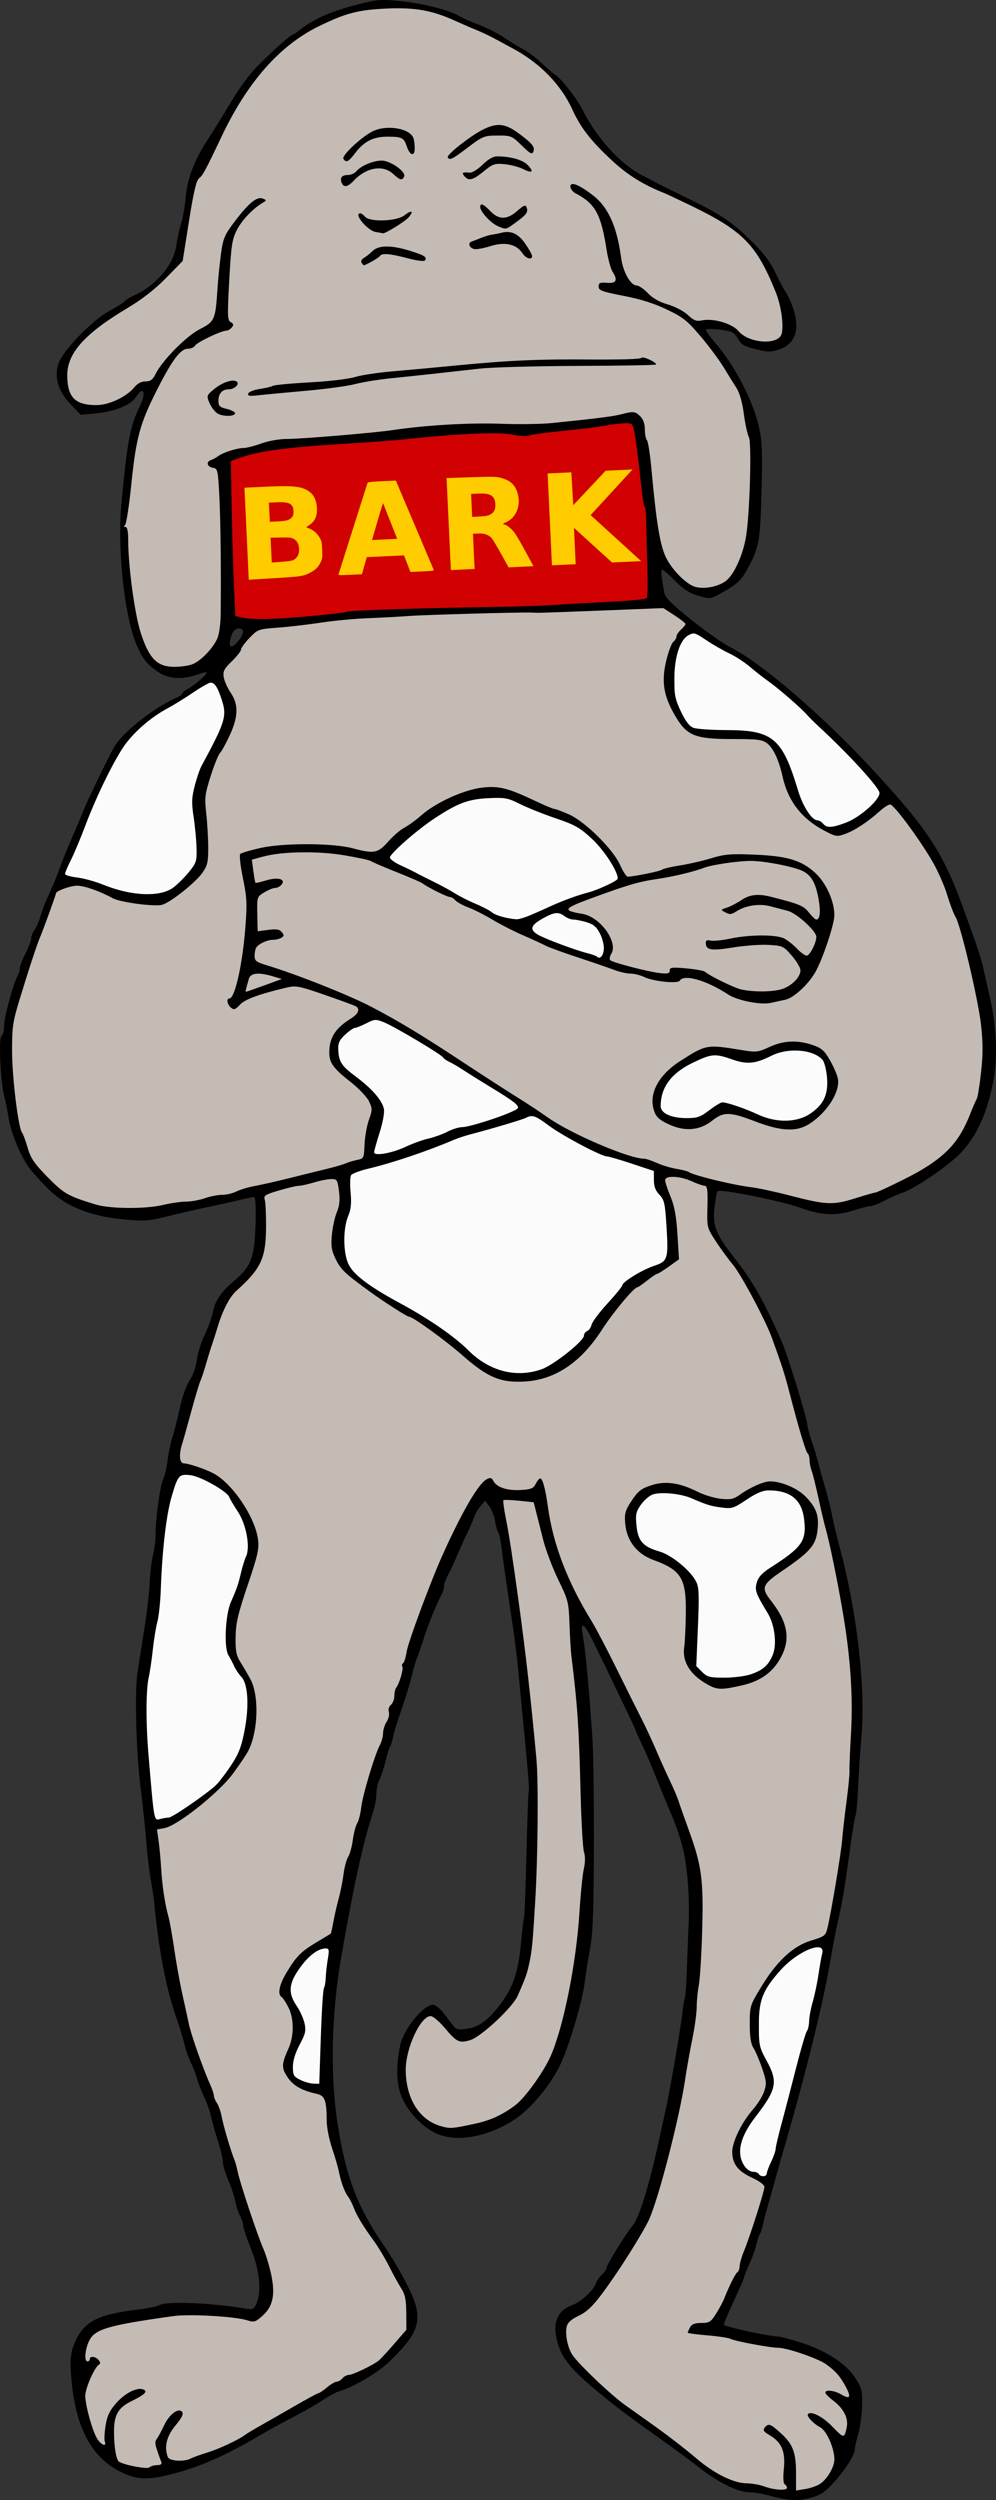
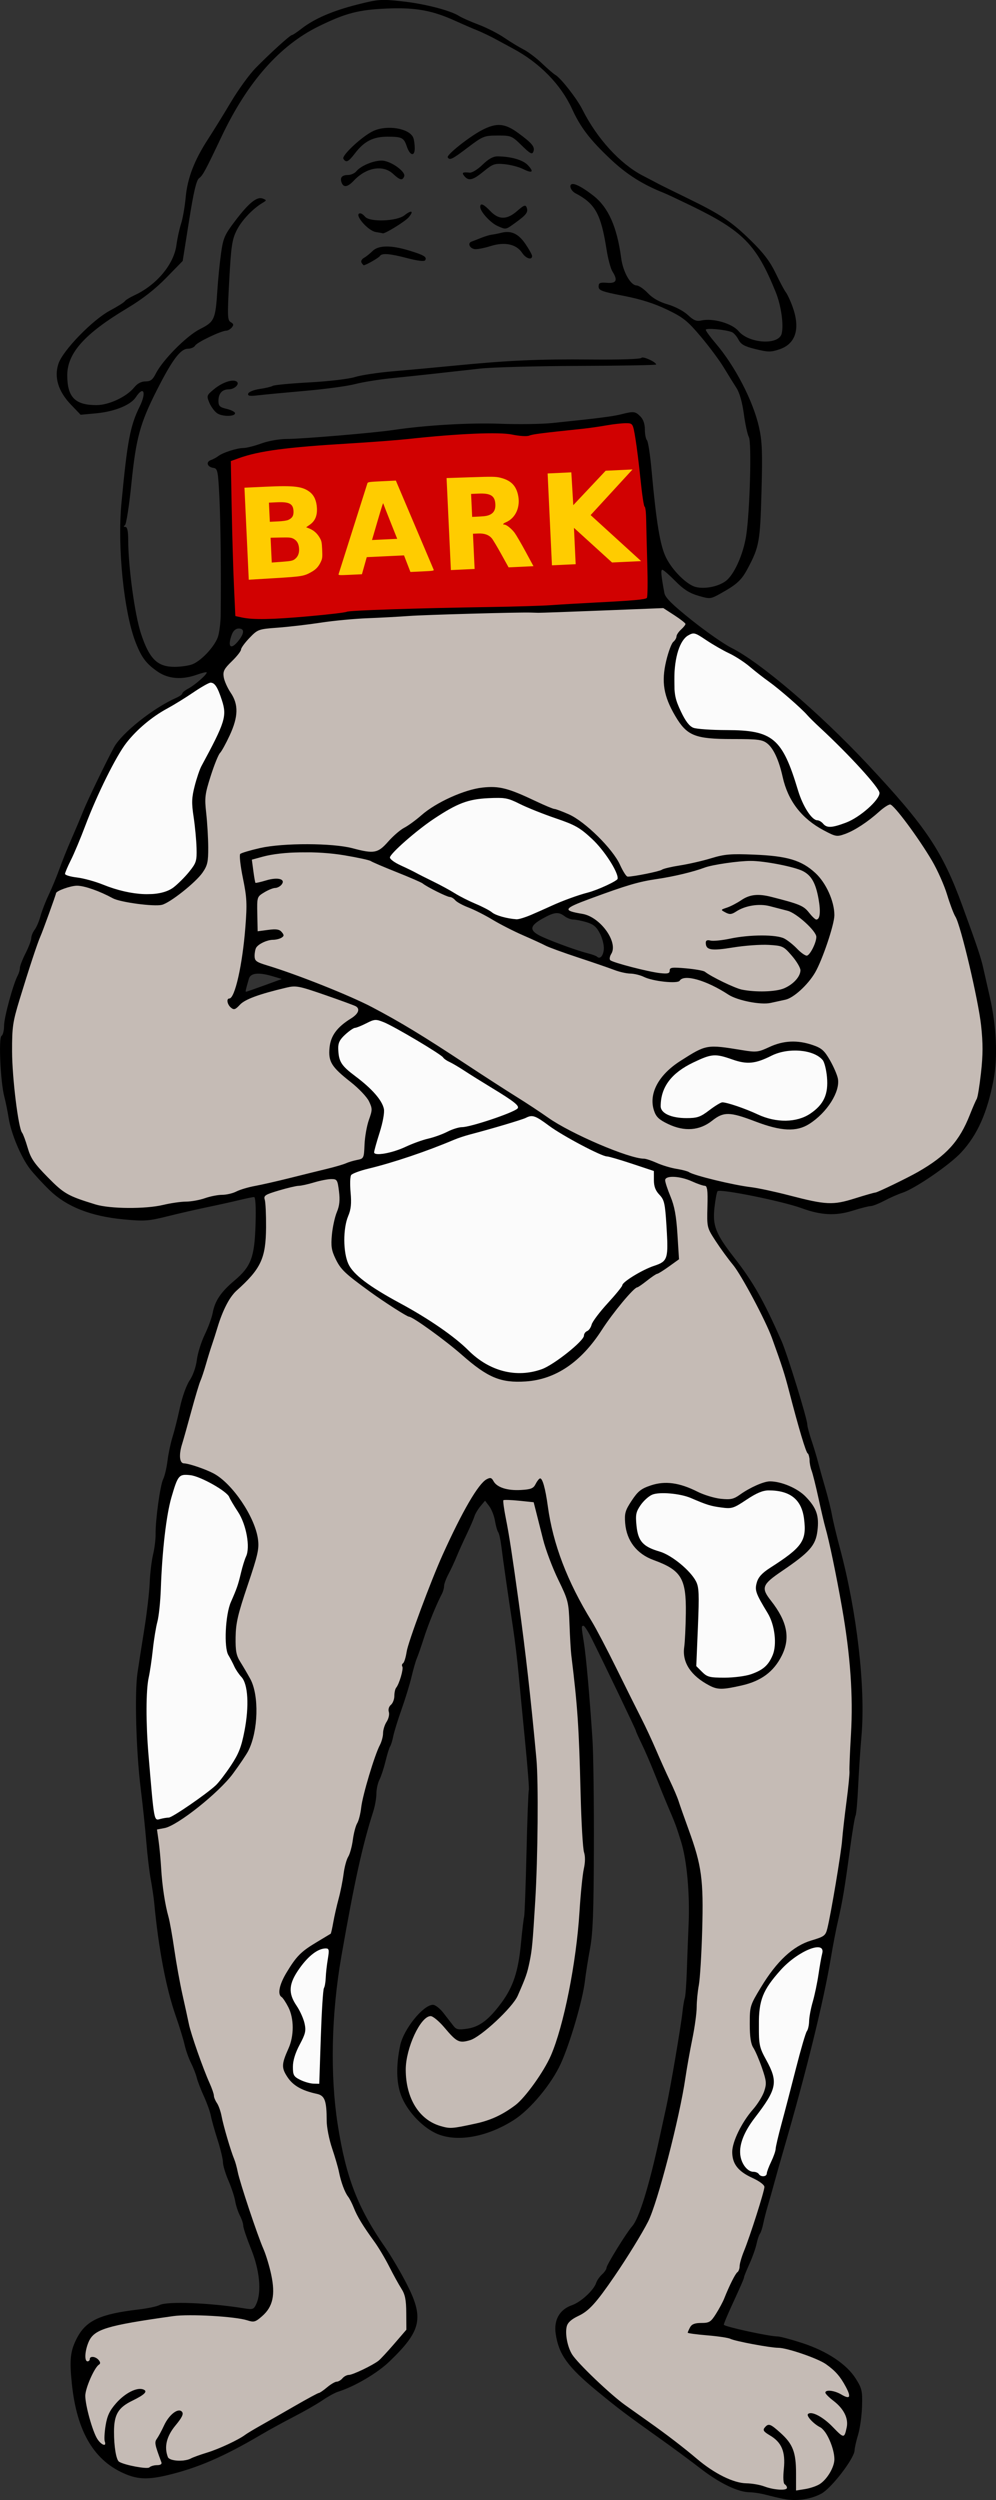
<svg xmlns="http://www.w3.org/2000/svg" width="117.74mm" height="295.54mm" version="1.1" viewBox="0 0 117.74 295.54">
  <rect x="0" y="0" width="117.74" height="295.54" fill="#333333" stroke="none" />
  <g transform="translate(-46.655 -.926)">
    <path d="m109.46 132.82c-0.711 0.112-1.353 0.483-2.052 0.65-2.835 0.916-5.778 1.507-8.52 2.7-3.006 1.187-6.084 2.184-9.215 2.985-0.494 0.175-1.058 0.255-1.483 0.57-0.263 0.54-0.093 1.188-0.146 1.767-0.03 0.829 0.064 1.681-0.047 2.496-0.8 1.939-0.962 4.183-0.289 6.182 0.526 1.212 1.652 2.024 2.693 2.771 2.855 1.887 5.995 3.314 8.759 5.343 1.456 0.999 2.685 2.274 4.057 3.376 1.888 1.386 4.377 2.014 6.67 1.409 1.716-0.39 3.095-1.57 4.428-2.651 0.494-0.477 1.12-0.899 1.403-1.542 0.074-0.446 0.605-0.63 0.78-1.035 0.948-1.964 2.745-3.325 3.906-5.145 0.667-0.684 1.578-1.107 2.416-1.559 0.728-0.427 1.61-0.558 2.285-1.075 0.637-0.6 0.39-1.556 0.441-2.329-0.033-1.62-0.037-3.265-0.411-4.85-0.261-0.697-0.995-1.144-1.077-1.928-0.112-0.549-0.046-1.123-0.092-1.669-1.957-0.629-3.895-1.338-5.895-1.819-1.883-0.752-3.655-1.766-5.394-2.805-0.959-0.572-1.813-1.331-2.832-1.794-0.124-0.036-0.254-0.055-0.383-0.049z" fill="#fff" fill-opacity=".98" />
    <path d="m120.62 50.893c-2.542 0.195-5.05 0.688-7.59 0.915-1.469 0.125-2.926 0.404-4.385 0.551-1.329-0.051-2.649-0.34-3.99-0.271-5.479 0.075-10.914 0.877-16.382 1.161-3.909 0.316-7.867 0.412-11.706 1.275-0.917 0.232-1.837 0.52-2.714 0.847 0.137 6.052 0.219 12.108 0.537 18.153 0.122 0.472 0.795 0.416 1.17 0.522 2.474 0.267 4.969-0.034 7.443-0.182 2.539-0.156 5.036-0.696 7.583-0.739 8.364-0.385 16.747-0.236 25.101-0.824 2.409-0.175 4.84-0.183 7.231-0.539 0.456-0.165 0.262-0.815 0.33-1.19-0.023-3.096-0.025-6.199-0.24-9.288-0.683-3.244-0.733-6.589-1.422-9.831-0.08-0.508-0.512-0.611-0.967-0.561z" fill="#d40000" fill-opacity=".98" />
-     <path d="m92.705 1.846c-2.702 0.023-5.423 0.537-7.816 1.836-4.053 1.817-7.276 5.074-9.618 8.796-2.055 3.187-3.401 6.771-5.389 9.989-0.83 2.528-0.989 5.225-1.5 7.828-0.066 0.823-0.222 1.604-0.923 2.125-2.253 2.61-5.177 4.468-8.047 6.317-2.14 1.501-4.568 3.379-4.886 6.176-0.095 1.349 0.121 3.16 1.606 3.673 2.372 0.921 5.009-0.297 6.699-1.998 0.586-0.676 1.839-0.231 2.157-1.204 1.582-2.458 3.739-4.57 6.277-6.026 1.233-0.945 0.936-2.715 1.169-4.069 0.239-2.099 0.265-4.27 0.898-6.291 0.932-1.603 2.022-3.215 3.533-4.322 0.232-0.155 0.792-0.354 0.905-0.04-1.441 1.172-2.977 2.476-3.556 4.315-0.573 2.739-0.558 5.565-0.674 8.351 0.014 0.687-0.061 1.507 0.492 2.004-0.085 0.593-0.968 0.62-1.397 0.85-1.396 0.378-2.515 1.333-3.805 1.92-1.158 0.197-1.687 1.471-2.301 2.334-1.889 3.211-3.578 6.642-4.013 10.391-0.429 2.786-0.604 5.649-1.186 8.388 0.554 0.898 0.278 2.067 0.443 3.072 0.298 3.812 0.623 7.732 2.135 11.287 0.54 1.264 1.724 2.461 3.211 2.248 1.139-0.037 2.44 0.013 3.278-0.909 1.343-1.062 2.443-2.616 2.34-4.402 0.118-5.801 0.089-11.614-0.248-17.408 0.113-0.764-0.72-0.905-1.155-1.272 0.225-0.469 0.949-0.672 1.386-0.967 1.801-0.929 3.89-0.983 5.794-1.629 3.293-0.495 6.648-0.494 9.959-0.875 4.937-0.436 9.847-1.282 14.819-1.192 4.467-0.028 8.952 0.052 13.38-0.64 1.658-0.139 3.3-0.58 4.939-0.716 0.97 0.402 1.217 1.497 1.246 2.442 0.795 2.991 0.803 6.124 1.244 9.179 0.35 2.647 0.649 5.608 2.723 7.54 0.803 0.973 1.991 1.688 3.293 1.499 1.519 0.05 2.891-0.919 3.513-2.278 1.812-3.406 1.571-7.4 1.749-11.135 0.048-1.92 0.169-3.875-0.426-5.732-0.383-1.911-0.588-3.942-1.774-5.57-1.618-2.557-3.334-5.133-5.633-7.132-2.757-2.012-6.222-2.5-9.438-3.349-0.411 0.013-0.796-0.64-0.265-0.77 0.503-0.166 1.433 0.156 1.656-0.483-0.181-0.95-0.783-1.788-0.881-2.774-0.537-2.308-0.592-5.133-2.642-6.71-0.52-0.542-1.532-0.768-1.727-1.545 0.208-0.406 0.801 0.138 1.091 0.231 1.893 1.076 3.4 2.859 3.918 4.994 0.763 2.071 0.551 4.576 2.057 6.327 0.417 0.354 1.016 0.297 1.378 0.765 1.017 1.007 2.323 1.607 3.67 2.024 0.924 0.33 1.602 1.152 2.436 1.558 1.817-0.067 3.86 0.004 5.211 1.408 1.236 1.047 3.078 1.354 4.586 0.802 0.877-0.643 0.568-1.928 0.517-2.859-0.498-2.85-1.651-5.634-3.43-7.925-1.542-1.972-3.687-3.329-5.921-4.394-2.695-1.496-5.628-2.537-8.242-4.176-2.197-1.543-4.186-3.431-5.779-5.595-1.372-2.17-2.351-4.636-4.255-6.431-3.078-3.119-7.276-4.71-11.192-6.482-2.361-1.133-4.999-1.412-7.589-1.367zm12.904 13.974c1.4 0.104 2.549 1.131 3.555 2.032 0.226 0.194 0.765 0.834 0.307 1.006-1.153-0.525-1.833-2.08-3.258-1.953-1.167-0.025-2.474-0.147-3.394 0.732-1.033 0.596-1.903 1.595-3.064 1.914-0.14-0.324 0.455-0.564 0.63-0.806 1.557-1.182 3.184-2.739 5.224-2.926zm-12.94 0.344c1.011 0.015 2.386 0.223 2.808 1.285 0.018 0.486 0.167 1.126-0.098 1.532-0.632-0.6-0.72-1.951-1.835-1.935-1.409-0.044-3.022-0.114-4.082 0.999-0.713 0.508-1.13 1.439-1.95 1.759-0.42-0.243 0.226-0.716 0.382-0.954 1.299-1.289 2.811-2.754 4.777-2.687zm12.978 3.34c1.322 0.034 3.052 0.383 3.692 1.586-1.405-0.416-2.917-1.173-4.406-0.73-1.041 0.402-1.784 1.593-2.958 1.573-0.346-7.41e-4 -0.627-0.715-0.074-0.51 1.495 0.041 2.256-1.934 3.746-1.919zm-13.875 0.519c0.978 0.117 1.983 0.707 2.489 1.562 0.118 0.553-0.647 0.272-0.823 0.019-1.225-1.268-3.31-0.959-4.526 0.153-0.484 0.324-0.885 0.999-1.49 1.036-0.374-0.233-0.499-0.903 0.045-0.997 1.338-0.159 2.138-1.464 3.472-1.663 0.273-0.064 0.555-0.107 0.832-0.11zm11.879 5.251c0.918 0.542 1.74 1.82 2.97 1.38 0.798-0.241 1.374-0.99 2.144-1.228 0.332 0.73-0.634 1.201-1.07 1.613-0.589 0.422-1.377 1.118-2.104 0.537-0.814-0.547-1.869-1.199-2.013-2.253 2e-3 -0.039 0.035-0.063 0.073-0.049zm-8.506 0.916c-0.788 0.949-1.937 1.63-3.085 2.086-1.209 0.3-2.241-0.746-2.83-1.672-0.212-0.492 0.316-0.212 0.457-0.01 1.363 0.741 3.08 0.545 4.493 0.04 0.379-0.17 0.721-0.407 1.067-0.633l-0.063 0.117zm11.764 2.285c1.218 0.34 1.963 1.567 2.462 2.647 0.094 0.565-0.533 0.048-0.659-0.135-0.678-0.791-1.615-1.466-2.715-1.289-1.131-0.028-2.192 0.667-3.307 0.535-0.296-0.083-0.633-0.539-0.171-0.655 1.375-0.597 2.899-1.035 4.39-1.103zm-14.634 1.736c1.541 0.063 3.148 0.394 4.488 1.175 0.314 0.349-0.414 0.32-0.586 0.231-1.444-0.166-2.873-0.868-4.339-0.648-0.772 0.26-1.346 1.053-2.161 1.154-0.532-0.37 0.332-0.768 0.556-1.022 0.573-0.514 1.24-0.964 2.042-0.89zm29.411 13.207c0.807-0.007 1.639 0.006 2.346 0.455-5.166 0.344-10.358 0.093-15.532 0.318-6.081 0.2-12.131 0.942-18.161 1.716-4.6 0.974-9.322 1.271-13.98 1.71-0.474-0.064 0.211-0.412 0.374-0.416 3.93-1.279 8.164-0.759 12.161-1.675 3.059-0.61 6.216-0.734 9.319-1.08 5.934-0.613 11.891-0.972 17.858-0.974 1.871-0.022 3.743-0.062 5.614-0.054zm-47.537 2.657c0.316-0.083 0.599 0.302 0.236 0.487-0.539 0.433-1.452 0.152-1.773 0.914-0.383 0.56-0.338 1.485 0.407 1.713 0.351 0.221 0.996 0.256 1.19 0.605-0.833 0.302-1.985 0.114-2.389-0.785-0.335-0.494-0.83-1.29-0.107-1.715 0.678-0.588 1.501-1.185 2.436-1.219z" fill="#c8beb7" fill-opacity=".98" />
    <path d="m119.97 72.951c-8.514 0.358-17.042 0.312-25.552 0.757-3.812 0.211-7.639 0.364-11.415 0.967-1.883 0.29-3.809 0.289-5.674 0.68-0.922 0.41-1.571 1.274-2.129 2.088-0.513 1.073-1.583 1.751-2.118 2.8-0.297 1.183 0.659 2.199 1.073 3.229 0.793 1.531 0.079 3.291-0.601 4.721-0.691 1.316-1.521 2.57-1.918 4.02-0.509 1.462-0.97 3.001-0.718 4.565 0.144 1.969 0.427 3.966 0.174 5.933-0.34 1.6-1.81 2.578-2.963 3.589-0.848 0.594-1.668 1.429-2.738 1.548-2.146-0.057-4.381-0.233-6.309-1.265-1.463-0.683-3.172-1.375-4.769-0.704-0.545 0.175-1.23 0.416-1.272 1.094-1.202 3.438-2.564 6.819-3.599 10.315-0.589 2.054-1.44 4.096-1.366 6.272-0.117 3.558 0.188 7.135 0.9 10.622 0.286 0.975 0.733 1.895 1.026 2.871 0.684 1.848 2.299 3.107 3.677 4.427 1.397 1.141 3.204 1.617 4.924 2.034 2.83 0.531 5.746 0.264 8.551-0.29 1.386-0.208 2.808-0.203 4.143-0.687 1.277-0.329 2.637-0.309 3.854-0.878 2.683-0.757 5.433-1.26 8.125-1.988 2.068-0.526 4.152-1.044 6.165-1.738 0.482-0.533 0.288-1.369 0.424-2.024 0.048-1.237 0.478-2.4 0.739-3.595 0.104-1.241-0.969-2.153-1.766-2.947-1.017-1.007-2.429-1.741-3.004-3.114-0.366-1.379-0.013-3.013 1.141-3.925 0.638-0.668 1.653-1.001 2.071-1.861 0.181-0.593-0.567-0.759-0.965-0.915-2.138-0.737-4.24-1.655-6.47-2.077-1.259 0.053-2.473 0.511-3.69 0.814-1.192 0.347-2.431 0.758-3.316 1.668-0.455 0.389-0.919-0.269-0.964-0.688 0.033-0.296 0.466-0.286 0.527-0.594 0.821-1.746 0.999-3.713 1.292-5.6 0.309-2.694 0.67-5.455 0.03-8.132-0.153-0.971-0.407-1.978-0.383-2.948 1.046-0.557 2.271-0.703 3.423-0.943 2.288-0.272 4.609-0.144 6.91-0.14 1.698-0.034 3.306 0.579 4.977 0.758 1.009 0.138 1.669-0.775 2.346-1.357 1.193-1.259 2.754-2.05 4.063-3.17 1.825-1.4 3.959-2.426 6.202-2.927 1.383-0.161 2.86-0.275 4.165 0.311 2.015 0.781 3.946 1.775 5.997 2.469 2.201 0.84 3.847 2.595 5.396 4.301 0.834 0.904 1.277 2.071 1.969 3.067 0.464 0.509 1.228 0.076 1.797 0.06 1.868-0.324 3.652-0.998 5.53-1.277 2.092-0.389 4.111-1.265 6.271-1.158 2.268 0.076 4.618 0.071 6.769 0.869 2.373 1.014 4.068 3.458 4.28 6.013-0.089 1.676-0.754 3.271-1.312 4.84-0.533 1.42-1.194 2.839-2.358 3.858-0.674 0.712-1.47 1.363-2.462 1.534-2.379 0.729-5.003 0.201-7.06-1.148-1.372-0.727-2.859-1.565-4.463-1.449-0.479 0.047-0.801 0.535-1.314 0.426-1.413 0.058-2.768-0.366-4.095-0.797-1.198-0.23-2.408-0.416-3.55-0.879-3.23-1.116-6.514-2.106-9.589-3.619-2.593-1.133-4.985-2.664-7.569-3.81-0.678-0.286-1.172-0.903-1.911-1.043-1.698-0.657-3.152-1.805-4.882-2.393-1.608-0.597-3.136-1.409-4.775-1.917-2.292-0.578-4.652-0.874-7.017-0.791-2.039-0.029-4.11 0.034-6.06 0.697-0.755-0.024-0.263 0.783-0.293 1.226 0.141 0.553 0.052 1.23 0.365 1.714 0.971 0.021 1.941-0.637 2.921-0.351 0.432 0.162 0.011 0.681-0.285 0.74-0.828 0.301-1.832 0.504-2.355 1.281-0.235 1.157-0.066 2.366-0.093 3.543 0.036 0.191-0.105 0.642 0.248 0.521 0.839 0.011 1.803-0.451 2.555 0.079 0.23 0.127 0.348 0.508 0.014 0.581-1.012 0.369-2.339 0.269-3.012 1.266-0.157 0.459-0.17 1.016-0.02 1.477 0.564 0.495 1.384 0.591 2.058 0.892 6.131 2.026 12.121 4.58 17.56 8.085 5.351 3.384 10.624 6.894 15.97 10.287 2.772 1.683 5.777 2.985 8.869 3.953 1.079 0.297 2.207 0.404 3.225 0.901 1.41 0.549 2.94 0.676 4.328 1.291 3.778 1.198 7.753 1.544 11.574 2.574 2.024 0.443 4.152 1.152 6.218 0.521 2.035-0.541 4.091-1.083 5.962-2.078 2.77-1.425 5.801-2.871 7.495-5.621 0.924-1.578 1.696-3.263 2.228-5.014 0.615-3.221 0.777-6.557 0.129-9.787-0.68-3.639-1.458-7.276-2.619-10.796-0.941-2.211-1.583-4.557-2.764-6.669-1.283-2.341-2.866-4.515-4.579-6.559-0.219-0.345-0.665-0.592-1.032-0.301-1.67 1.176-3.164 2.697-5.14 3.371-0.967 0.404-1.874-0.325-2.695-0.757-2.197-1.268-3.815-3.461-4.35-5.944-0.463-1.485-0.761-3.267-2.123-4.223-1.186-0.442-2.5-0.243-3.74-0.348-1.733-0.137-3.637 0.123-5.194-0.813-1.331-0.927-2.059-2.482-2.63-3.95-0.729-2.063-0.29-4.347 0.556-6.305 0.294-0.423 0.518-0.878 0.759-1.33 0.211-0.421 0.782-0.716 0.815-1.199-0.714-0.803-1.737-1.273-2.602-1.891-1.712 0.069-3.424 0.138-5.136 0.208zm20.468 51.181c1.256 0.067 2.638 0.319 3.592 1.202 0.758 1.015 1.372 2.194 1.64 3.434-0.07 1.343-0.887 2.545-1.737 3.545-1.032 1.018-2.295 2.111-3.842 2.002-2.547 0.102-4.782-1.456-7.266-1.753-1.399-0.113-2.273 1.249-3.549 1.564-1.565 0.52-3.267-0.087-4.565-0.981-0.972-0.773-0.915-2.196-0.627-3.283 0.611-1.595 1.933-2.767 3.358-3.643 1.174-0.751 2.443-1.611 3.908-1.455 1.701 6e-3 3.376 0.675 5.08 0.448 1.24-0.371 2.407-1.051 3.732-1.071 0.092-4e-3 0.185-7e-3 0.277-7e-3z" fill="#c8beb7" fill-opacity=".98" />
-     <path d="m135.09 102.68c-2.187 0.026-4.359 0.434-6.423 1.148-2.756 0.859-5.692 0.946-8.416 1.929-2.068 0.71-4.174 1.354-6.138 2.324-0.23 0.058-0.464 0.419-0.157 0.547 0.969 0.373 2.082 0.371 2.943 1.015 1.026 0.716 1.88 1.803 2.112 3.056 0.151 0.554-0.275 0.996-0.31 1.526 0.022 0.455 0.621 0.459 0.935 0.61 1.787 0.516 3.598 0.999 5.447 1.218 0.303 0.035 0.845 6e-3 0.807-0.423 0.052-0.33 0.488-0.173 0.715-0.22 1.068 0.047 2.178 0.07 3.19 0.422 1.004 0.524 1.975 1.119 3.021 1.564 1.043 0.534 2.205 0.755 3.369 0.781 1.2 0.014 2.476 2.6e-4 3.571-0.554 0.741-0.413 1.48-1.094 1.575-1.979-0.101-0.714-0.647-1.273-1.072-1.823-0.473-0.522-0.986-1.158-1.759-1.166-2.387-0.329-4.763 0.251-7.133 0.423-0.435 0.024-1.048 0.046-1.189-0.478-0.096-0.203-9e-3 -0.476 0.257-0.414 1.053-2e-3 2.099-0.128 3.129-0.337 1.768-0.269 3.606-0.443 5.367-0.051 1.2 0.371 1.877 1.567 2.965 2.118 0.394 0.115 0.589-0.394 0.769-0.648 0.26-0.537 0.608-1.134 0.503-1.75-0.384-0.916-1.235-1.528-1.967-2.156-0.586-0.512-1.304-0.823-2.06-0.986-1.193-0.3-2.429-0.739-3.67-0.433-0.796 0.124-1.512 0.499-2.216 0.867-0.402 0.168-0.882-0.05-1.163-0.328 0.866-0.328 1.702-0.761 2.498-1.243 1.178-0.718 2.609-0.386 3.854-0.072 1.057 0.322 2.213 0.482 3.146 1.104 0.572 0.385 0.914 1.05 1.514 1.386 0.451 0.015 0.489-0.59 0.503-0.922-0.025-1.203-0.224-2.43-0.716-3.535-0.467-1.065-1.606-1.579-2.678-1.815-1.677-0.404-3.388-0.763-5.123-0.705z" fill="#c8beb7" fill-opacity=".98" />
+     <path d="m135.09 102.68c-2.187 0.026-4.359 0.434-6.423 1.148-2.756 0.859-5.692 0.946-8.416 1.929-2.068 0.71-4.174 1.354-6.138 2.324-0.23 0.058-0.464 0.419-0.157 0.547 0.969 0.373 2.082 0.371 2.943 1.015 1.026 0.716 1.88 1.803 2.112 3.056 0.151 0.554-0.275 0.996-0.31 1.526 0.022 0.455 0.621 0.459 0.935 0.61 1.787 0.516 3.598 0.999 5.447 1.218 0.303 0.035 0.845 6e-3 0.807-0.423 0.052-0.33 0.488-0.173 0.715-0.22 1.068 0.047 2.178 0.07 3.19 0.422 1.004 0.524 1.975 1.119 3.021 1.564 1.043 0.534 2.205 0.755 3.369 0.781 1.2 0.014 2.476 2.6e-4 3.571-0.554 0.741-0.413 1.48-1.094 1.575-1.979-0.101-0.714-0.647-1.273-1.072-1.823-0.473-0.522-0.986-1.158-1.759-1.166-2.387-0.329-4.763 0.251-7.133 0.423-0.435 0.024-1.048 0.046-1.189-0.478-0.096-0.203-9e-3 -0.476 0.257-0.414 1.053-2e-3 2.099-0.128 3.129-0.337 1.768-0.269 3.606-0.443 5.367-0.051 1.2 0.371 1.877 1.567 2.965 2.118 0.394 0.115 0.589-0.394 0.769-0.648 0.26-0.537 0.608-1.134 0.503-1.75-0.384-0.916-1.235-1.528-1.967-2.156-0.586-0.512-1.304-0.823-2.06-0.986-1.193-0.3-2.429-0.739-3.67-0.433-0.796 0.124-1.512 0.499-2.216 0.867-0.402 0.168-0.882-0.05-1.163-0.328 0.866-0.328 1.702-0.761 2.498-1.243 1.178-0.718 2.609-0.386 3.854-0.072 1.057 0.322 2.213 0.482 3.146 1.104 0.572 0.385 0.914 1.05 1.514 1.386 0.451 0.015 0.489-0.59 0.503-0.922-0.025-1.203-0.224-2.43-0.716-3.535-0.467-1.065-1.606-1.579-2.678-1.815-1.677-0.404-3.388-0.763-5.123-0.705" fill="#c8beb7" fill-opacity=".98" />
    <path d="m126 139.91c-0.633-0.09-1.014 0.511-0.711 1.057 1.14 2.768 1.366 5.769 1.517 8.726-2.16 1.714-4.899 2.728-6.572 5.015-2.49 2.893-4.218 6.684-7.852 8.369-2.185 1.03-4.851 1.396-7.155 0.554-3.779-2.041-6.693-5.377-10.506-7.383-2.549-1.714-5.339-3.203-7.484-5.431-0.994-1.125-1.45-2.621-1.13-4.1 0.152-2.088 1.376-4.234 0.451-6.297-1.152-0.519-2.491 0.176-3.666 0.335-1.685 0.454-3.461 0.701-5.062 1.393 0.122 2.84 0.611 6.027-0.932 8.581-1.529 2.165-3.891 3.845-4.451 6.59-1.605 4.975-3.348 9.93-4.483 15.037-0.062 0.69-0.32 1.831 0.748 1.737 3.099 0.622 5.716 2.774 7.074 5.607 1.002 1.649 1.603 3.633 0.957 5.526-0.812 3.287-2.455 6.433-2.267 9.906-0.381 1.706 1.091 2.966 1.624 4.478 1.143 2.445 0.877 5.369-0.079 7.828-1.972 3.747-5.237 6.69-8.775 8.939-0.59 0.465-1.378 0.468-2.02 0.707-0.2 1.21 0.308 2.488 0.288 3.724 0.374 4.993 1.595 9.866 2.367 14.804 0.887 5.167 2.776 10.075 4.661 14.938 1.627 6.076 3.595 12.063 5.689 17.99 0.606 1.993 1.101 4.778-0.852 6.214-0.971 0.906-2.317-0.068-3.454 0.028-3.359-0.404-6.762-0.391-10.083 0.307-2.1 0.497-4.557 0.443-6.284 1.9-0.675 0.813-1.191 2.123-0.709 3.127 0.486 0.299 0.666-0.882 1.14-0.277 0.669 0.401-0.339 1.032-0.394 1.521-1.152 1.728-1.065 3.906-0.376 5.79 0.402 0.998 0.626 2.695 1.859 2.92 0.044-1.939 0.234-4.128 1.884-5.423 0.693-0.608 1.736-1.372 2.66-1.011-1.179 1.149-3.449 1.622-3.501 3.618 5.3e-5 1.564-0.31 3.371 0.581 4.752 1.518 0.73 3.445 0.982 5.028 0.292 0.412-1.018-1.108-2.128-0.365-3.068 0.724-1.083 1.159-2.658 2.425-3.24 0.604 0.057-0.012 0.905-0.187 1.14-0.947 1.175-1.938 2.998-1.048 4.453 1.464 0.676 3.137-0.162 4.565-0.583 4.396-1.577 8.152-4.44 12.286-6.556 1.299-0.584 2.371-1.56 3.661-2.134 1.436-0.91 3.264-1.135 4.491-2.412 1.24-1.091 2.285-2.382 3.373-3.614-0.26-1.775 0.218-3.76-0.957-5.275-2.397-4.901-6.254-9.138-7.447-14.578-0.904-2.349-0.967-4.875-1.449-7.314-0.543-1.066-2.074-0.866-2.941-1.555-1.206-0.66-2.389-2.138-1.6-3.55 1.08-2.299 1.133-5.282-0.592-7.29-0.376-1.144 0.662-2.238 1.153-3.197 1.067-1.874 3.09-2.833 4.795-4.01 0.922-3.973 1.604-8.002 2.831-11.897 0.868-3.728 1.757-7.463 3.196-11.018 0.1-1.28 0.845-2.386 0.938-3.664 0.357-0.709 0.559-1.44 0.719-2.217 0.476-1.01 0.694-2.126 0.867-3.191 0.55-1.13 0.628-2.485 1.157-3.655 2.128-5.972 4.385-12.017 7.979-17.283 0.294-0.404 0.997-1.197 1.358-0.413 1.301 1.113 3.458 1.447 4.938 0.515 0.272-0.184 0.541-1.142 0.821-0.486 0.789 3.19 1.123 6.514 2.41 9.575 1.73 4.563 4.528 8.608 6.559 13.034 3.611 7.36 7.49 14.713 9.559 22.686 0.628 7.771 0.118 15.632-1.351 23.288-1.133 6.29-2.409 12.617-4.708 18.593-1.908 3.539-4.079 6.983-6.691 10.045-0.791 0.981-2.289 1.245-2.885 2.374-0.386 1.896 0.528 3.76 1.897 5.035 4.108 4.317 9.301 7.359 13.871 11.136 1.881 1.44 4.039 2.651 6.458 2.762 1.256 0.069 2.585 0.992 3.814 0.458 0.347-0.465-0.413-0.94-0.208-1.486-0.097-1.525 0.354-3.418-1.067-4.493-0.297-0.446-1.009-0.614-1.244-1.032 0.362-0.814 1.106-0.134 1.495 0.261 1.897 1.353 2.127 3.821 2.021 5.959-0.451 1.38 0.711 0.99 1.57 0.804 2.737-0.361 4.078-3.964 2.453-6.13-0.549-1.06-1.714-1.712-2.308-2.675 1.427-0.098 2.254 1.468 3.325 2.165 0.279 0.324 0.886 0.619 1-3e-3 0.549-1.319-1.9e-4 -2.784-1.11-3.615-0.279-0.387-0.987-0.789-1.064-1.206 0.918-0.141 1.74 0.616 2.573 0.703 0.028-1.488-1.117-2.824-2.208-3.749-3.497-2.554-8.061-2.3-12.07-3.431-1.465-0.328-2.999-0.42-4.462-0.638-0.328-0.639 0.815-0.98 1.301-1 1.619 0.097 2.101-1.853 2.737-2.964 0.963-1.964 2.042-3.882 2.528-6.034 0.682-2.395 1.796-4.707 2.169-7.172-0.478-1.067-1.914-1.271-2.713-2.058-1.586-1.205-0.83-3.507 0.025-4.924 0.905-1.867 2.994-3.379 2.872-5.619-0.471-2.441-2.192-4.595-1.816-7.183-0.04-2.536 1.877-4.492 3.278-6.408 1.268-1.661 3.137-2.654 5.095-3.26 1.004-0.429 0.737-1.848 1.093-2.699 1.697-9.083 2.76-18.344 2.441-27.595-0.62-9.314-2.981-18.394-5.243-27.414-2.091-6.561-3.481-13.46-7.088-19.424-1.246-2.391-3.247-4.329-4.417-6.742-0.505-1.601 0.142-3.394-0.449-4.957-1.047-0.701-2.402-0.895-3.613-1.232-0.174-0.028-0.351-0.041-0.527-0.029zm11.733 36.314c2.756 0.102 5.897 2.434 5.439 5.449-0.28 2.745-3.169 3.942-5.022 5.53-0.782 0.519-1.635 1.569-0.852 2.464 1.265 1.726 2.762 3.833 1.969 6.078-0.901 3.147-4.492 4.688-7.531 4.584-1.827-0.279-3.658-1.715-3.989-3.586-0.22-2.959 0.575-6.041-0.336-8.922-1.072-2.199-3.96-2.341-5.52-4.07-1.088-1.123-1.387-2.901-1.026-4.377 0.837-1.757 2.572-3.138 4.593-3.003 2.809 0.045 5.26 2.52 8.147 1.675 1.297-0.732 2.61-1.65 4.129-1.822z" fill="#c8beb7" fill-opacity=".98" />
    <path d="m106.07 178.2c0.17 1.966 0.673 3.945 0.935 5.921 1.286 8.414 2.251 16.877 3.065 25.348-0.019 6.476 0.108 12.963-0.428 19.424-0.144 2.511-0.511 5.054-1.618 7.337-0.656 1.703-2.137 2.864-3.411 4.096-0.996 0.801-2.047 1.906-3.427 1.838-1.011-0.226-1.507-1.299-2.242-1.936-0.458-0.368-0.878-1.058-1.534-1.017-0.945 0.337-1.381 1.385-1.818 2.208-0.876 1.807-1.22 3.858-0.892 5.847 0.318 1.966 1.437 3.905 3.289 4.777 1.122 0.572 2.416 0.531 3.611 0.246 2.097-0.307 4.14-1.049 5.843-2.331 1.548-1.195 2.62-2.892 3.619-4.546 1.612-2.801 2.264-6.018 2.931-9.145 0.857-4.224 1.159-8.529 1.547-12.814 0.112-1.321 0.512-2.643 0.184-3.966-0.482-5.397-0.34-10.83-0.775-16.232-0.3-3.705-0.809-7.393-0.945-11.111-0.018-1.468-0.443-2.889-1.126-4.182-1.501-3.001-2.232-6.292-3.104-9.509-1.207-0.193-2.473-0.257-3.703-0.255z" fill="#c8beb7" fill-opacity=".98" />
    <path d="m128.58 75.762c-0.981 0.169-1.528 1.146-1.791 2.023-0.563 1.605-0.402 3.339-0.396 5.009 0.05 1.126 0.626 2.141 1.151 3.109 0.34 0.559 0.793 1.199 1.522 1.202 2.347 0.276 4.746 0.029 7.069 0.494 1.18 0.261 2.232 0.988 2.871 2.016 1.297 2.003 1.626 4.429 2.66 6.553 0.383 0.681 0.784 1.52 1.577 1.785 0.611 0.088 0.906 0.912 1.588 0.756 2.119-0.247 4-1.523 5.376-3.103 0.302-0.356 0.655-0.888 0.312-1.337-1.122-1.617-2.532-3.009-3.881-4.434-1.899-1.903-3.837-3.768-5.775-5.63-1.884-1.784-4.009-3.278-6.035-4.89-1.355-1.027-2.963-1.637-4.365-2.592-0.607-0.331-1.169-0.89-1.882-0.96z" fill="#fff" fill-opacity=".98" />
    <path d="m104.67 95.225c-1.787-0.027-3.558 0.473-5.084 1.4-2.326 1.371-4.483 3.04-6.393 4.947-0.168 0.243-0.556 0.481-0.491 0.81 0.346 0.509 1.013 0.649 1.506 0.975 2.306 1.186 4.632 2.334 6.888 3.612 1.334 0.705 2.747 1.262 4.025 2.066 0.84 0.353 1.755 0.604 2.671 0.592 1.288-0.2 2.434-0.888 3.631-1.364 1.714-0.781 3.489-1.418 5.294-1.957 1.005-0.368 2.056-0.722 2.911-1.381 0.191-0.527-0.191-1.065-0.404-1.529-1.302-2.267-3.13-4.412-5.642-5.349-2.02-0.749-4.064-1.449-6.001-2.402-0.898-0.488-1.927-0.41-2.913-0.421z" fill="#fff" fill-opacity=".98" />
-     <path d="m112.48 108.82c-0.936 0.085-1.763 0.634-2.512 1.162-0.337 0.227-0.621 0.734-0.275 1.08 0.711 0.691 1.726 0.928 2.612 1.315 1.573 0.62 3.211 1.082 4.796 1.648 0.169 0.146 0.417 0.245 0.608 0.056 0.53-0.533 0.367-1.396 0.213-2.053-0.237-0.951-0.879-1.861-1.864-2.126-0.914-0.35-1.984-0.211-2.796-0.824-0.241-0.131-0.496-0.285-0.782-0.259z" fill="#fff" fill-opacity=".98" />
    <path d="m91.046 121.47c-0.901 0.118-1.658 0.697-2.525 0.938-0.733 0.395-1.435 0.956-1.831 1.7-0.182 0.881-0.133 1.886 0.371 2.658 0.912 1.138 2.245 1.838 3.253 2.88 0.698 0.713 1.48 1.496 1.665 2.511-6e-3 1.265-0.508 2.468-0.826 3.677-0.09 0.462-0.368 0.932-0.286 1.409 0.225 0.276 0.664 0.083 0.968 0.113 1.81-0.165 3.378-1.192 5.109-1.654 1.136-0.317 2.229-0.757 3.314-1.214 0.879-0.327 1.842-0.308 2.727-0.628 1.609-0.478 3.228-0.979 4.732-1.73 0.304-0.133 0.245-0.517 5e-3 -0.682-1.257-1.07-2.736-1.839-4.115-2.736-1.395-0.875-2.794-1.743-4.21-2.581-1.715-1.342-3.637-2.392-5.52-3.477-0.88-0.437-1.726-1.056-2.721-1.185-0.037-7.9e-4 -0.074-2e-3 -0.11 5.3e-4z" fill="#fff" fill-opacity=".98" />
    <path d="m140.61 125.08c-1.134-0.03-2.243 0.279-3.246 0.796-0.839 0.369-1.741 0.709-2.675 0.561-1.374-0.082-2.64-1.037-4.046-0.759-1.32 0.328-2.55 0.98-3.666 1.748-1.245 0.859-2.142 2.243-2.25 3.769-0.147 0.559 0.099 1.178 0.628 1.433 1.127 0.583 2.477 0.617 3.704 0.396 1.137-0.284 1.884-1.332 2.978-1.694 0.881 0.043 1.7 0.456 2.532 0.719 1.586 0.595 3.16 1.493 4.913 1.376 1.441 0.064 2.894-0.498 3.888-1.547 0.815-0.813 1.199-1.976 1.126-3.116-0.067-0.892-0.088-1.878-0.628-2.631-0.827-0.859-2.116-1.074-3.259-1.05z" fill="#fff" fill-opacity=".98" />
    <path d="m71.559 81.579c-0.827 0.228-1.502 0.819-2.237 1.24-1.562 1.065-3.273 1.895-4.799 3.011-1.716 1.277-3.211 2.876-4.2 4.784-1.767 3.144-3.112 6.498-4.428 9.849-0.476 1.225-1.126 2.379-1.567 3.615-0.102 0.4 0.454 0.429 0.715 0.512 1.5 0.213 2.956 0.639 4.368 1.185 1.583 0.549 3.245 0.981 4.935 0.857 1.125 0.015 2.339-0.205 3.156-1.045 0.85-0.82 1.807-1.624 2.297-2.725 0.26-0.962 0.078-1.977 0.06-2.958-0.04-1.484-0.467-2.936-0.406-4.422 0.167-1.781 0.788-3.499 1.653-5.06 0.752-1.53 1.701-3.014 2.045-4.705 0.198-1.218-0.305-2.413-0.799-3.498-0.163-0.298-0.411-0.658-0.794-0.642z" fill="#fff" fill-opacity=".98" />
    <path d="m137.45 177.08c-1.126 0.037-2.062 0.781-2.991 1.337-0.65 0.437-1.397 0.85-2.207 0.693-1.802-0.113-3.378-1.07-5.098-1.505-1.139-0.203-2.357-0.367-3.482-0.016-0.822 0.459-1.467 1.25-1.804 2.126-0.191 1.009-0.016 2.072 0.315 3.035 0.467 1.076 1.703 1.391 2.702 1.763 1.523 0.669 2.862 1.774 3.824 3.13 0.57 0.783 0.387 1.802 0.438 2.709 3e-3 2.53-0.155 5.06-0.242 7.585 0.569 0.593 1.193 1.304 2.087 1.318 1.512 0.141 3.062 0.023 4.524-0.391 1.155-0.32 2.165-1.174 2.54-2.33 0.379-1.044 0.262-2.204 0.044-3.272-0.322-1.598-1.566-2.814-1.994-4.363-0.149-0.832 0.336-1.615 0.991-2.09 1.399-1.136 3.143-1.913 4.232-3.398 0.687-1.026 0.529-2.35 0.321-3.498-0.22-1.16-1.027-2.228-2.186-2.569-0.647-0.217-1.337-0.274-2.015-0.262z" fill="#fff" fill-opacity=".98" />
    <path d="m143.21 231.07c-1.136 0.166-2.13 0.837-3.033 1.507-1.25 1.026-2.34 2.278-3.122 3.697-0.574 1.069-0.733 2.294-0.7 3.492 0.049 1.331-0.206 2.771 0.466 3.993 0.492 1.131 1.329 2.238 1.217 3.531-0.191 1.383-1.158 2.481-1.934 3.585-1.004 1.34-2.102 2.867-1.98 4.629 0.032 0.908 0.504 1.964 1.456 2.203 0.589-0.08 0.915 0.723 1.508 0.499 0.359-0.201 0.319-0.719 0.513-1.044 0.369-0.887 0.8-1.766 0.908-2.735 0.89-3.676 1.882-7.33 2.846-10.987 0.245-0.954 0.563-1.888 0.892-2.813 0.174-1.217 0.358-2.43 0.689-3.617 0.441-1.794 0.667-3.633 1.023-5.441-3e-3 -0.361-0.436-0.546-0.749-0.501z" fill="#fff" fill-opacity=".98" />
    <path d="m85.108 231.21c-1.053 0.083-1.848 0.89-2.518 1.63-0.7 0.87-1.413 1.821-1.6 2.949-0.156 0.983 0.405 1.868 0.908 2.658 0.426 0.794 0.841 1.677 0.774 2.596-0.206 0.978-0.86 1.8-1.16 2.754-0.274 0.696-0.312 1.47-0.228 2.206 0.154 0.64 0.872 0.863 1.417 1.066 0.554 0.204 1.177 0.279 1.747 0.215 0.091-3.107 0.176-6.215 0.352-9.318 0.068-0.773 0.059-1.564 0.287-2.31 0.166-0.99 0.175-1.996 0.345-2.985 0.014-0.429 0.217-0.893 0.057-1.312-0.079-0.129-0.242-0.157-0.381-0.148z" fill="#fff" fill-opacity=".98" />
    <path d="m68.637 175.24c-0.447-0.031-0.901 0.179-1.06 0.62-0.865 1.967-1.197 4.121-1.474 6.238-0.39 3.028-0.411 6.088-0.686 9.124-0.261 1.735-0.637 3.456-0.822 5.204-0.233 1.945-0.696 3.869-0.657 5.84-0.074 3.924 0.35 7.833 0.715 11.734 0.123 0.664 0.062 1.421 0.451 2.002 0.289 0.199 0.674-0.077 0.996-0.07 1.126-0.134 1.987-0.947 2.919-1.514 1.201-0.861 2.462-1.675 3.499-2.737 0.972-1.215 1.928-2.489 2.516-3.941 0.611-1.818 0.908-3.747 0.917-5.664-0.018-1.124-0.149-2.342-0.926-3.221-0.57-0.785-0.977-1.673-1.407-2.538-0.317-1.021-0.176-2.115-0.17-3.169 0.033-1.458 0.554-2.832 1.11-4.16 0.523-1.419 0.798-2.913 1.328-4.33 0.193-0.893 0.053-1.831-0.106-2.72-0.302-1.534-1.281-2.787-2.02-4.124-0.584-0.798-1.532-1.213-2.365-1.698-0.861-0.432-1.764-0.908-2.757-0.876z" fill="#fff" fill-opacity=".98" />
-     <path d="m77.153 115.99c-0.388-1e-3 -0.852 0.094-1.05 0.468-0.173 0.442-0.278 0.909-0.399 1.367-0.013 0.115-0.079 0.262-4e-3 0.364 0.138 0.021 0.274-0.076 0.409-0.102 1.297-0.442 2.584-0.917 3.867-1.398 0.05-0.075-0.101-0.084-0.144-0.11-0.737-0.227-1.477-0.469-2.245-0.564-0.144-0.016-0.289-0.026-0.434-0.025z" fill="#c8bfb8" fill-opacity=".98" />
    <path d="m139.29 296.33c-0.587-0.121-1.547-0.348-2.134-0.503-0.587-0.156-1.441-0.286-1.898-0.29-1.358-0.01-3.567-1.079-5.781-2.796-1.143-0.886-3.26-2.451-4.704-3.478-4.037-2.869-4.985-3.584-7.486-5.641-3.519-2.894-4.579-4.356-4.941-6.817-0.241-1.637 0.461-2.871 1.925-3.381 1.061-0.37 2.593-1.788 2.868-2.655 0.088-0.278 0.397-0.72 0.687-0.982 0.29-0.262 0.527-0.613 0.527-0.78 0-0.331 2.38-4.188 3.026-4.904 0.816-0.905 2.011-4.761 3.236-10.446 0.206-0.954 0.56-2.574 0.788-3.601 0.491-2.212 1.756-9.625 1.935-11.336 0.069-0.66 0.19-1.38 0.27-1.6 0.079-0.22 0.187-1.66 0.238-3.201s0.146-4.001 0.209-5.468c0.159-3.689-0.203-7.651-0.901-9.869-0.606-1.927-0.645-2.031-1.601-4.268-0.313-0.733-0.974-2.354-1.468-3.601-0.494-1.247-1.205-2.897-1.581-3.666-0.376-0.769-0.683-1.458-0.683-1.531 0-0.129-3.874-8.207-5.278-11.006-0.386-0.77-0.797-1.4-0.913-1.4-0.263 0-0.262 0.053 0.05 2 0.264 1.654 0.681 6.356 1.015 11.469 0.106 1.614 0.18 7.315 0.165 12.669-0.021 7.675-0.117 10.215-0.451 12.002-0.233 1.247-0.507 2.987-0.61 3.867-0.26 2.234-1.754 7.347-2.85 9.75-1.1 2.414-3.586 5.405-5.524 6.649-3.261 2.093-6.932 2.706-9.308 1.556-1.688-0.817-3.389-2.69-4.051-4.46-0.563-1.505-0.598-3.532-0.103-5.894 0.405-1.929 2.725-4.801 3.879-4.801 0.267 0 0.821 0.432 1.231 0.96s0.934 1.205 1.164 1.504c0.361 0.468 0.596 0.518 1.678 0.355 1.438-0.216 2.563-1.078 4.053-3.109 1.358-1.85 1.958-3.681 2.266-6.912 0.147-1.54 0.318-2.981 0.38-3.201 0.062-0.22 0.189-3.638 0.281-7.596 0.093-3.958 0.217-7.274 0.276-7.37 0.059-0.096-0.134-2.619-0.428-5.607-0.295-2.988-0.651-6.693-0.792-8.233s-0.439-4.001-0.663-5.468c-0.54-3.537-1.173-7.95-1.377-9.602-0.091-0.733-0.255-1.454-0.365-1.6-0.11-0.147-0.28-0.747-0.377-1.334-0.097-0.587-0.401-1.363-0.675-1.724l-0.498-0.657-0.548 0.657c-0.302 0.362-0.619 0.897-0.706 1.191-0.087 0.293-0.502 1.254-0.924 2.134-0.421 0.88-0.961 2.08-1.2 2.667-0.239 0.587-0.667 1.503-0.951 2.037-0.284 0.533-0.516 1.165-0.516 1.404 0 0.239-0.11 0.642-0.244 0.897-0.654 1.242-1.609 3.584-2.147 5.264-0.329 1.027-0.704 2.107-0.834 2.401-0.13 0.293-0.407 1.254-0.614 2.134-0.207 0.88-0.739 2.62-1.181 3.867-0.442 1.247-0.888 2.687-0.99 3.201-0.102 0.513-0.269 1.054-0.371 1.2-0.102 0.147-0.344 0.927-0.538 1.734-0.194 0.807-0.516 1.791-0.717 2.187-0.201 0.396-0.365 1.142-0.365 1.658 0 0.516-0.164 1.452-0.364 2.08-1.291 4.049-2.23 8.311-3.775 17.146-1.188 6.789-1.346 14.021-0.435 19.871 0.977 6.274 2.367 9.875 5.61 14.536 0.714 1.027 1.874 2.997 2.576 4.377 2.037 4.003 1.695 5.502-2.087 9.133-1.427 1.37-4.113 2.947-6.06 3.557-0.367 0.115-1.194 0.57-1.839 1.012-0.645 0.442-2.145 1.303-3.334 1.914-1.189 0.611-2.942 1.571-3.895 2.133-4.461 2.631-7.559 3.968-11.152 4.816-2.154 0.508-3.366 0.483-4.802-0.1-3.779-1.534-5.859-5.005-6.446-10.756-0.29-2.84-0.177-3.848 0.598-5.348 1.08-2.09 2.738-2.86 7.304-3.397 1.048-0.123 2.151-0.355 2.45-0.515 0.887-0.475 5.964-0.278 10.058 0.389 0.985 0.161 1.106 0.115 1.4-0.531 0.642-1.408 0.4-3.963-0.611-6.472-0.513-1.273-0.934-2.518-0.934-2.766 0-0.248-0.179-0.795-0.399-1.215-0.219-0.42-0.468-1.184-0.553-1.698-0.085-0.513-0.446-1.609-0.802-2.434-0.356-0.825-0.647-1.8-0.647-2.166 0-0.366-0.284-1.552-0.631-2.634-0.347-1.082-0.704-2.36-0.794-2.839-0.09-0.479-0.463-1.526-0.829-2.327-0.366-0.8-0.746-1.789-0.844-2.196-0.098-0.407-0.405-1.194-0.683-1.749-0.278-0.555-0.616-1.515-0.752-2.134-0.136-0.619-0.604-2.146-1.04-3.393-1.153-3.295-2.043-7.978-2.56-13.469-0.055-0.587-0.234-1.787-0.398-2.667-0.164-0.88-0.399-2.861-0.523-4.401-0.124-1.54-0.426-4.421-0.672-6.401-0.535-4.311-0.727-11.199-0.379-13.603 0.138-0.954 0.502-3.294 0.809-5.201 0.307-1.907 0.593-4.367 0.636-5.468 0.043-1.1 0.221-2.6 0.397-3.334 0.176-0.733 0.312-1.814 0.302-2.401-0.027-1.684 0.538-5.801 0.898-6.535 0.18-0.367 0.409-1.339 0.509-2.161 0.1-0.822 0.365-2.082 0.59-2.801 0.225-0.718 0.621-2.295 0.881-3.503 0.268-1.248 0.764-2.63 1.148-3.201 0.399-0.593 0.747-1.585 0.851-2.424 0.096-0.781 0.514-2.121 0.929-2.978 0.415-0.856 0.84-2.018 0.944-2.58 0.264-1.423 0.966-2.466 2.572-3.82 1.97-1.661 2.379-2.757 2.494-6.673 0.059-2.031-4e-3 -3.199-0.175-3.199-0.148 0-0.946 0.164-1.774 0.365-0.828 0.201-2.526 0.577-3.773 0.835-1.247 0.258-3.369 0.746-4.716 1.083-2.211 0.553-2.711 0.588-5.145 0.359-3.881-0.365-6.745-1.492-8.759-3.447-0.834-0.809-1.883-1.95-2.332-2.534-1.057-1.377-2.22-4.157-2.513-6.005-0.127-0.802-0.358-1.939-0.513-2.526-0.451-1.701-0.693-6.954-0.331-7.178 0.168-0.104 0.305-0.654 0.305-1.223 0-0.979 1.078-4.931 1.617-5.932 0.137-0.255 0.25-0.649 0.25-0.876 0-0.227 0.3-1.005 0.667-1.728 0.367-0.724 0.671-1.53 0.675-1.792 5e-3 -0.262 0.187-0.712 0.406-1.001 0.218-0.289 0.526-1.009 0.684-1.6 0.158-0.591 0.601-1.735 0.983-2.542 0.383-0.807 0.953-2.187 1.268-3.067 0.315-0.88 0.941-2.441 1.391-3.467 0.451-1.027 1.084-2.527 1.407-3.334 0.512-1.28 2.715-5.847 3.64-7.548 0.92-1.692 4.649-4.659 7.349-5.849 0.403-0.178 0.733-0.414 0.733-0.525s0.33-0.377 0.733-0.591c0.799-0.424 2.293-1.754 2.141-1.906-0.052-0.052-0.57 0.075-1.151 0.282-1.749 0.623-3.352 0.507-4.596-0.334-1.378-0.931-1.958-1.7-2.665-3.534-1.376-3.571-2.149-11.214-1.66-16.406 0.693-7.351 1.032-9.147 2.156-11.424 0.827-1.675 0.478-2.528-0.453-1.107-0.609 0.93-2.514 1.704-4.688 1.906l-1.838 0.171-1.145-1.195c-1.499-1.564-2.008-3.225-1.482-4.831 0.512-1.562 4.03-5.191 6.104-6.296 0.874-0.466 1.658-0.959 1.743-1.096 0.085-0.137 0.599-0.455 1.143-0.707 2.619-1.215 4.659-3.656 4.962-5.939 0.103-0.775 0.349-1.906 0.547-2.514 0.198-0.607 0.442-2.002 0.543-3.099 0.211-2.3 1.02-4.407 2.661-6.929 0.625-0.96 1.843-2.934 2.708-4.386 0.864-1.452 2.171-3.253 2.905-4.001 1.713-1.747 4.08-3.894 4.292-3.894 0.091 0 0.603-0.341 1.137-0.757 1.505-1.173 3.657-2.103 6.573-2.842 2.494-0.632 2.837-0.657 5.291-0.389 2.684 0.293 5.716 1.074 6.764 1.742 0.322 0.206 1.359 0.665 2.303 1.02 0.944 0.355 2.303 1.047 3.018 1.536 0.716 0.49 1.746 1.117 2.289 1.394 0.543 0.277 1.522 1.016 2.174 1.641 0.653 0.626 1.365 1.239 1.582 1.363 0.65 0.372 2.555 2.809 3.2 4.093 1.723 3.434 4.462 6.435 7.135 7.818 0.797 0.413 1.63 0.849 1.85 0.97 0.22 0.121 1.72 0.862 3.334 1.647 4.046 1.968 5.287 2.795 7.617 5.076 1.474 1.442 2.256 2.473 2.908 3.833 0.491 1.023 1.033 2.04 1.206 2.26 0.173 0.22 0.518 0.952 0.767 1.627 0.971 2.635 0.437 4.452-1.503 5.114-1.025 0.349-1.346 0.348-2.822-0.013-1.332-0.325-1.741-0.552-2.042-1.134-0.207-0.4-0.559-0.798-0.783-0.884-0.797-0.306-3.08-0.507-3.08-0.272 0 0.131 0.513 0.837 1.139 1.568 2.321 2.707 4.467 6.851 5.159 9.962 0.367 1.651 0.416 2.945 0.29 7.613-0.16 5.904-0.269 6.513-1.626 9.065-0.738 1.388-1.268 1.88-3.166 2.94-1.241 0.693-1.282 0.698-2.676 0.292-1.05-0.305-1.753-0.754-2.725-1.742-0.721-0.732-1.41-1.33-1.532-1.33-0.203 0-0.142 0.678 0.244 2.746 0.105 0.56 0.916 1.365 3.249 3.226 1.71 1.364 3.811 2.829 4.668 3.255 3.396 1.689 10.38 7.653 16.046 13.7 6.969 7.438 8.9 10.32 11.27 16.814 1.807 4.951 2.2 6.129 2.492 7.468 0.112 0.513 0.438 1.954 0.725 3.201 0.805 3.5 0.978 7.164 0.465 9.869-0.742 3.91-1.914 6.539-3.842 8.614-1.371 1.475-5.432 4.256-6.942 4.755-0.531 0.175-1.494 0.6-2.14 0.943s-1.367 0.626-1.602 0.628c-0.235 2e-3 -1.207 0.25-2.161 0.551-1.97 0.623-3.723 0.535-5.997-0.3-2.261-0.83-9.63-2.321-9.94-2.011-0.096 0.096-0.264 0.98-0.373 1.965-0.234 2.11 0.155 3.094 2.329 5.885 2.255 2.895 3.434 4.969 5.603 9.859 0.669 1.508 3.043 9.208 3.043 9.87 0 0.216 0.226 1.066 0.502 1.888 0.276 0.822 0.623 1.974 0.772 2.561 0.149 0.587 0.534 1.967 0.855 3.067 0.322 1.1 0.679 2.541 0.795 3.201 0.115 0.66 0.532 2.401 0.925 3.867 2.029 7.564 3.057 16.526 2.555 22.271-0.135 1.54-0.311 4.224-0.392 5.964-0.081 1.74-0.22 3.28-0.308 3.422-0.088 0.143-0.389 1.96-0.669 4.038-0.61 4.529-0.882 6.153-1.414 8.447-0.221 0.954-0.591 2.874-0.823 4.268-0.856 5.16-2.928 13.581-5.611 22.804-0.384 1.32-0.875 3.061-1.092 3.867s-0.556 2.007-0.753 2.667c-0.198 0.66-0.444 1.62-0.548 2.134-0.104 0.513-0.281 1.054-0.394 1.2-0.113 0.147-0.292 0.687-0.399 1.2-0.107 0.513-0.481 1.567-0.831 2.342s-0.637 1.476-0.637 1.56c0 0.164-0.295 0.846-1.574 3.634-0.454 0.991-0.826 1.896-0.826 2.013 0 0.216 5.357 1.387 6.344 1.387 0.298 0 1.617 0.351 2.929 0.78 2.947 0.963 5.248 2.496 6.33 4.216 0.728 1.158 0.795 1.453 0.737 3.284-0.035 1.106-0.243 2.607-0.464 3.334-0.221 0.727-0.409 1.563-0.418 1.856-0.03 0.952-2.745 4.482-3.934 5.116-1.293 0.689-2.98 0.923-4.457 0.618zm0.4-1.317c0-0.138-0.122-0.327-0.272-0.419-0.169-0.104-0.207-0.802-0.101-1.834 0.206-2.014-0.258-3.125-1.651-3.946-0.737-0.435-0.862-0.62-0.618-0.915 0.45-0.542 0.659-0.472 1.882 0.631 1.453 1.311 1.827 2.286 1.827 4.76v2.043l1.086-0.174c0.597-0.096 1.375-0.363 1.729-0.595 0.883-0.579 1.72-2.005 1.719-2.932-2.7e-4 -1.276-0.934-3.402-1.651-3.76-0.801-0.4-1.692-1.355-1.471-1.577 0.395-0.395 1.754 0.31 2.913 1.511 1.338 1.385 1.381 1.387 1.662 0.076 0.232-1.08-0.338-2.22-1.586-3.171-0.514-0.392-0.934-0.818-0.934-0.947 0-0.389 1.067-0.265 1.884 0.218 1.032 0.61 1.196 0.338 0.541-0.894-0.66-1.24-1.237-1.899-2.355-2.692-0.972-0.689-4.604-1.935-5.639-1.935-0.944 2.6e-4 -5.129-0.783-5.652-1.058-0.23-0.121-1.46-0.307-2.734-0.413-1.274-0.106-2.316-0.247-2.316-0.312 0-0.066 0.124-0.351 0.276-0.635 0.201-0.376 0.561-0.516 1.33-0.516 0.942 0 1.127-0.115 1.736-1.08 0.375-0.594 0.81-1.404 0.967-1.8 0.613-1.547 1.334-2.982 1.574-3.13 0.138-0.085 0.251-0.396 0.251-0.69 0-0.294 0.231-1.097 0.512-1.785 0.715-1.743 2.421-7.099 2.421-7.599 0-0.241-0.603-0.689-1.444-1.074-1.674-0.766-2.362-1.658-2.362-3.058 0-1.212 1.128-3.52 2.462-5.038 0.54-0.614 1.133-1.575 1.318-2.137 0.298-0.902 0.268-1.221-0.259-2.751-0.328-0.952-0.788-2.025-1.022-2.385-0.301-0.462-0.426-1.288-0.426-2.811 0-2.115 0.025-2.198 1.334-4.362 1.857-3.072 3.798-4.874 5.938-5.513 1.549-0.463 1.688-0.568 1.905-1.448 0.428-1.733 1.631-8.927 1.742-10.417 0.06-0.807 0.291-2.847 0.514-4.534 0.222-1.687 0.382-3.307 0.354-3.601-0.028-0.293 0.052-2.259 0.176-4.367 0.269-4.557-0.069-9.359-1.054-14.97-0.677-3.857-1.529-7.952-1.97-9.469-0.128-0.44-0.494-2-0.813-3.467-0.319-1.467-0.687-2.943-0.819-3.28-0.131-0.337-0.239-0.9-0.239-1.251 0-0.351-0.098-0.699-0.218-0.773-0.215-0.133-1.049-2.921-2.202-7.365-0.535-2.062-0.829-2.974-2.019-6.268-0.753-2.083-3.63-7.486-4.62-8.673-0.552-0.663-1.471-1.923-2.041-2.8-1.033-1.59-1.036-1.603-0.972-4.062 0.051-1.953-0.012-2.467-0.304-2.467-0.203 0-0.892-0.237-1.532-0.528-1.434-0.651-3.163-0.722-3.163-0.131 0 0.224 0.286 1.095 0.635 1.934 0.47 1.13 0.682 2.289 0.819 4.468l0.184 2.942-1.196 0.859c-0.658 0.472-1.279 0.859-1.381 0.859s-0.639 0.36-1.195 0.8c-0.556 0.44-1.078 0.8-1.161 0.8-0.391 0-2.858 2.963-4.189 5.031-2.459 3.82-5.474 5.861-9.004 6.093-2.942 0.193-4.477-0.445-7.522-3.126-1.982-1.745-5.834-4.529-6.267-4.529-0.234 0-2.947-1.738-4.663-2.987-2.931-2.133-3.409-2.591-4.018-3.849-0.486-1.005-0.562-1.502-0.435-2.858 0.085-0.903 0.348-2.104 0.585-2.67 0.316-0.754 0.383-1.413 0.251-2.467-0.168-1.344-0.227-1.438-0.907-1.438-0.4 0-1.316 0.179-2.036 0.397-0.72 0.218-1.536 0.398-1.814 0.4-0.278 2e-3 -1.334 0.25-2.347 0.552-1.635 0.487-1.823 0.61-1.669 1.095 0.095 0.301 0.164 1.766 0.153 3.256-0.028 3.695-0.598 4.904-3.557 7.553-0.752 0.674-1.587 2.301-2.162 4.216-0.22 0.733-0.527 1.694-0.681 2.134s-0.47 1.46-0.701 2.267c-0.231 0.807-0.53 1.707-0.665 2-0.134 0.293-0.619 1.914-1.077 3.601-0.458 1.687-0.944 3.415-1.079 3.841-0.409 1.283-0.312 2.293 0.22 2.298 0.561 5e-3 2.526 0.672 3.499 1.188 2.218 1.176 4.899 5.147 5.247 7.773 0.152 1.142-0.008 1.855-1.22 5.444-1.156 3.425-1.399 4.47-1.424 6.13-0.024 1.634 0.078 2.171 0.557 2.934 0.323 0.513 0.851 1.414 1.173 2 1.066 1.941 0.953 6.177-0.228 8.508-0.215 0.425-1.039 1.648-1.829 2.717-1.666 2.252-6.538 6.126-8.066 6.413l-0.903 0.169 0.194 1.365c0.106 0.751 0.242 2.205 0.301 3.232 0.118 2.054 0.457 4.293 0.867 5.734 0.146 0.513 0.456 2.254 0.689 3.867 0.233 1.614 0.667 4.014 0.964 5.334 0.297 1.32 0.638 2.881 0.757 3.467 0.242 1.191 1.67 5.266 2.449 6.987 0.278 0.615 0.506 1.279 0.506 1.474s0.163 0.592 0.362 0.881c0.199 0.289 0.45 1.006 0.558 1.593 0.199 1.085 1.086 4.098 1.493 5.068 0.123 0.293 0.305 0.954 0.405 1.467 0.237 1.222 2.343 7.541 3.035 9.105 0.297 0.672 0.715 2.054 0.93 3.073 0.499 2.373 0.193 3.767-1.071 4.877-0.807 0.709-0.975 0.756-1.768 0.498-1.409-0.459-6.827-0.768-8.744-0.498-7.963 1.12-9.382 1.558-10.023 3.092-0.439 1.051-0.499 2.258-0.112 2.258 0.147 0 0.267-0.12 0.267-0.267 0-0.395 0.688-0.323 1.047 0.11 0.218 0.262 0.226 0.43 0.028 0.552-0.532 0.329-1.608 2.784-1.608 3.669 0 1.157 0.868 4.261 1.433 5.124 0.476 0.726 1.124 0.942 0.874 0.291-0.082-0.214-0.039-1.067 0.095-1.894 0.189-1.162 0.475-1.765 1.255-2.651 1.051-1.193 2.453-1.901 3.199-1.615 0.567 0.218 0.18 0.613-1.311 1.34-1.657 0.808-2.145 1.635-2.15 3.651-4e-3 1.777 0.261 3.347 0.601 3.557 0.652 0.403 3.342 0.905 3.578 0.669 0.146-0.146 0.555-0.266 0.908-0.266 0.402 0 0.596-0.125 0.518-0.333-0.806-2.163-0.843-2.365-0.521-2.812 0.18-0.25 0.552-0.942 0.827-1.537 0.601-1.305 1.698-2.143 2.128-1.626 0.209 0.252 0.009 0.67-0.776 1.619-1.053 1.274-1.356 2.535-0.896 3.734 0.184 0.479 1.94 0.588 2.709 0.169 0.255-0.139 1.123-0.454 1.93-0.699 1.401-0.427 3.719-1.51 4.502-2.103 0.202-0.153 1.009-0.639 1.791-1.079 0.783-0.44 2.618-1.49 4.079-2.334 1.461-0.844 2.738-1.534 2.838-1.534 0.1 0 0.538-0.3 0.974-0.667 0.436-0.367 0.949-0.667 1.139-0.667 0.191 0 0.496-0.18 0.679-0.4 0.183-0.22 0.526-0.4 0.762-0.4 0.449 0 2.81-1.132 3.509-1.682 0.222-0.175 1.052-1.07 1.844-1.989l1.44-1.671-0.013-1.986c-0.01-1.548-0.137-2.179-0.574-2.863-0.309-0.482-0.956-1.657-1.438-2.611-0.482-0.954-1.269-2.274-1.748-2.934-1.35-1.86-2.035-2.984-2.435-4.001-0.202-0.513-0.508-1.113-0.68-1.334-0.395-0.506-0.847-1.73-1.084-2.934-0.101-0.513-0.468-1.774-0.815-2.8-0.347-1.027-0.632-2.482-0.633-3.234-3e-3 -2.382-0.223-2.982-1.166-3.185-1.763-0.38-2.803-0.972-3.465-1.971-0.732-1.106-0.716-1.539 0.121-3.409 0.665-1.484 0.655-3.534-0.023-4.863-0.291-0.571-0.651-1.113-0.8-1.205-0.503-0.311-0.274-1.455 0.573-2.866 1.173-1.951 1.718-2.505 3.556-3.603 0.881-0.526 1.636-0.982 1.678-1.012 0.043-0.03 0.18-0.64 0.306-1.356 0.126-0.715 0.409-1.961 0.628-2.768 0.22-0.807 0.483-2.127 0.586-2.934 0.103-0.807 0.349-1.724 0.548-2.038s0.446-1.214 0.549-2c0.103-0.786 0.335-1.67 0.515-1.963 0.18-0.293 0.393-1.134 0.474-1.867 0.156-1.428 1.587-6.206 2.208-7.376 0.207-0.389 0.376-1.024 0.376-1.41s0.19-0.992 0.422-1.346c0.232-0.354 0.35-0.873 0.261-1.153-0.095-0.301 5e-3 -0.647 0.245-0.846 0.223-0.185 0.406-0.658 0.406-1.051 0-0.393 0.096-0.828 0.212-0.968 0.367-0.438 0.895-2.239 0.734-2.501-0.085-0.137-0.046-0.317 0.086-0.398 0.132-0.082 0.322-0.696 0.423-1.365 0.169-1.124 2.859-8.367 4.257-11.46 2.33-5.155 4.218-8.397 5.195-8.92 0.438-0.234 0.59-0.195 0.807 0.211 0.4 0.747 1.631 1.148 3.241 1.056 1.189-0.068 1.487-0.188 1.741-0.699 0.168-0.339 0.403-0.639 0.521-0.667 0.287-0.067 0.636 1.173 0.924 3.284 0.612 4.482 2.295 8.894 5.189 13.603 0.496 0.807 1.819 3.327 2.939 5.601 1.121 2.274 2.437 4.914 2.925 5.868 0.488 0.954 1.271 2.634 1.741 3.734 0.469 1.1 1.208 2.743 1.642 3.649 0.434 0.907 0.894 1.987 1.022 2.401 0.128 0.413 0.67 1.952 1.204 3.419 1.529 4.2 1.755 5.887 1.588 11.836-0.08 2.842-0.259 5.769-0.398 6.504-0.139 0.735-0.253 1.901-0.253 2.591s-0.231 2.384-0.514 3.764-0.655 3.47-0.826 4.643c-0.693 4.745-3.292 14.755-4.398 16.937-0.715 1.412-2.495 4.303-3.997 6.497-2.153 3.144-3.008 4.085-4.235 4.662-0.836 0.393-1.275 0.786-1.39 1.244-0.217 0.864 0.079 2.422 0.627 3.306 0.647 1.042 4.519 4.742 6.274 5.995 0.848 0.606 2.109 1.501 2.8 1.99 2.094 1.479 4.11 3.027 5.705 4.38 2.045 1.734 4.311 2.855 5.822 2.878 0.66 0.01 1.62 0.177 2.134 0.372 1.114 0.421 2.667 0.518 2.667 0.166zm-9.16-94.833c-2.203-1.149-3.25-2.736-2.993-4.536 0.084-0.587 0.171-2.387 0.193-4.001 0.057-4.131-0.533-5.106-3.817-6.304-1.99-0.726-3.19-2.287-3.355-4.365-0.092-1.159 0.01-1.508 0.778-2.667 0.737-1.111 1.116-1.411 2.275-1.795 1.675-0.556 3.363-0.326 5.499 0.75 0.758 0.382 1.997 0.759 2.754 0.838 1.162 0.121 1.515 0.045 2.264-0.491 1.18-0.845 2.814-1.569 3.542-1.569 1.354 0 3.253 0.808 4.209 1.792 1.305 1.343 1.627 2.276 1.406 4.067-0.213 1.722-0.921 2.523-4.196 4.746-2.35 1.595-2.493 1.979-1.303 3.493 1.946 2.477 2.328 4.44 1.27 6.531-0.953 1.885-2.422 2.973-4.716 3.495-2.26 0.514-2.851 0.516-3.81 0.016zm4.912-1.342c1.43-0.505 2.045-1.048 2.552-2.255 0.528-1.256 0.255-3.579-0.583-4.958-1.424-2.345-1.554-2.709-1.291-3.635 0.18-0.633 0.624-1.12 1.576-1.731 3.819-2.446 4.333-3.189 4.009-5.786-0.285-2.284-1.63-3.366-4.184-3.366-0.694 0-1.442 0.314-2.618 1.099-1.543 1.03-1.729 1.088-2.975 0.923-1.268-0.168-1.715-0.307-3.6-1.119-1.259-0.542-3.709-0.757-4.568-0.4-0.408 0.169-1.028 0.727-1.379 1.24-0.552 0.807-0.616 1.136-0.48 2.462 0.185 1.805 0.77 2.453 2.731 3.025 1.417 0.414 3.625 2.223 4.296 3.519 0.358 0.692 0.391 1.49 0.228 5.417l-0.192 4.606 0.683 0.683c0.61 0.61 0.894 0.683 2.662 0.683 1.093 0 2.496-0.182 3.133-0.407zm1.856 59.018c5e-3 -0.183 0.241-0.813 0.524-1.4s0.519-1.264 0.524-1.504c5e-3 -0.24 0.314-1.561 0.686-2.934 0.373-1.373 1.144-4.335 1.715-6.581s1.15-4.227 1.288-4.401 0.258-0.708 0.268-1.188c0.01-0.479 0.203-1.51 0.43-2.29 0.227-0.781 0.534-2.249 0.683-3.263 0.149-1.014 0.342-2.102 0.43-2.418 0.47-1.692-2.856-0.372-4.933 1.958-2.099 2.355-2.558 3.521-2.554 6.484 3e-3 2.351 0.066 2.647 0.867 4.105 1.44 2.621 1.281 3.434-1.332 6.831-1.364 1.772-1.946 3.365-1.692 4.632 0.196 0.978 0.872 1.769 1.513 1.769 0.262 0 0.551 0.12 0.641 0.267 0.235 0.38 0.932 0.331 0.943-0.067zm-34.401-5.904c1.77-0.385 3.172-1.037 4.685-2.178 1.165-0.878 3.365-3.95 4.193-5.854 1.517-3.49 3.004-10.953 3.381-16.968 0.134-2.144 0.366-4.443 0.515-5.108 0.172-0.768 0.18-1.487 0.022-1.969-0.137-0.418-0.318-3.52-0.402-6.894-0.199-7.99-0.355-10.313-1.101-16.403-0.063-0.513-0.159-2.16-0.213-3.66-0.095-2.607-0.153-2.837-1.332-5.26-0.678-1.394-1.483-3.528-1.788-4.742-0.306-1.214-0.681-2.703-0.835-3.309l-0.28-1.101-1.73-0.177c-0.951-0.098-1.783-0.124-1.848-0.059-0.065 0.065 0.07 1.06 0.3 2.211 0.377 1.887 0.738 4.239 1.509 9.828 0.811 5.88 1.454 11.573 2.093 18.537 0.249 2.713 0.175 11.629-0.14 16.803-0.306 5.038-0.373 5.757-0.669 7.189-0.285 1.378-0.424 1.776-1.405 4.013-0.609 1.389-4.34 4.867-5.628 5.246-1.292 0.381-1.569 0.244-3.03-1.488-0.629-0.746-1.363-1.357-1.63-1.357-1.194 0-2.952 3.787-2.946 6.345 0.009 3.366 1.576 5.907 4.099 6.646 1.151 0.337 1.359 0.323 4.18-0.291zm-18.318-10.204c0.101-3.028 0.266-5.639 0.367-5.801 0.101-0.162 0.198-0.715 0.215-1.229 0.017-0.513 0.127-1.504 0.245-2.2 0.184-1.095 0.152-1.267-0.236-1.267-0.907 0-2.019 0.835-3.075 2.309-1.321 1.845-1.415 2.946-0.378 4.471 0.387 0.57 0.808 1.499 0.935 2.064 0.199 0.886 0.12 1.234-0.571 2.53-0.524 0.981-0.802 1.889-0.802 2.617 0 0.991 0.096 1.162 0.867 1.546 0.477 0.237 1.178 0.439 1.558 0.448l0.692 0.017 0.183-5.506zm-17.969-25.963c0.41-4e-3 4.43-2.767 5.559-3.821 0.344-0.321 1.143-1.364 1.776-2.317 0.928-1.398 1.24-2.191 1.609-4.096 0.574-2.959 0.427-5.548-0.363-6.392-0.3-0.32-0.678-0.882-0.841-1.248-0.163-0.367-0.477-0.967-0.699-1.334-0.542-0.896-0.358-4.782 0.297-6.268 0.717-1.629 0.854-2.026 1.196-3.467 0.174-0.733 0.443-1.599 0.597-1.923 0.519-1.087 0.033-3.778-0.951-5.272-0.486-0.737-0.951-1.525-1.035-1.75-0.254-0.687-3.385-2.453-4.589-2.588-1.36-0.153-1.478-0.016-2.24 2.599-0.614 2.108-1.102 6.315-1.26 10.851-0.052 1.494-0.234 3.234-0.405 3.867-0.171 0.633-0.413 2.112-0.538 3.285-0.125 1.174-0.347 2.674-0.493 3.334-0.328 1.482-0.338 5.357-0.025 9.068 0.686 8.12 0.634 7.842 1.415 7.633 0.323-0.087 0.768-0.159 0.989-0.161zm44.097-53.007c1.425-0.511 4.978-3.339 4.978-3.962 0-0.218 0.169-0.46 0.376-0.54 0.207-0.079 0.447-0.426 0.533-0.77 0.086-0.344 0.937-1.476 1.891-2.516 0.954-1.039 1.734-1.998 1.734-2.13 0-0.393 2.354-1.833 3.761-2.3 1.624-0.539 1.707-0.808 1.459-4.754-0.166-2.647-0.257-3.046-0.836-3.653-0.465-0.488-0.65-0.982-0.65-1.742v-1.06l-2.6-0.864c-1.43-0.475-2.755-0.861-2.943-0.859-0.631 9e-3 -5.242-2.43-6.842-3.619-1.646-1.223-1.979-1.337-2.755-0.94-0.426 0.218-4.051 1.297-6.598 1.963-0.587 0.154-1.427 0.432-1.867 0.619-3.23 1.372-7.226 2.72-10.124 3.417-1.021 0.245-1.952 0.593-2.068 0.772-0.117 0.179-0.142 1.106-0.056 2.06 0.116 1.289 0.045 1.997-0.279 2.759-0.628 1.479-0.618 4.307 0.021 5.688 0.572 1.237 2.442 2.656 6.112 4.637 3.391 1.83 6.426 3.926 8.074 5.574 2.479 2.479 5.674 3.296 8.679 2.219zm-44.765-19.416c0.88-0.213 2.095-0.388 2.7-0.391 0.605-2e-3 1.61-0.184 2.234-0.404 0.624-0.22 1.545-0.4 2.047-0.4 0.502 0 1.254-0.176 1.671-0.392 0.417-0.215 1.401-0.509 2.187-0.653 0.786-0.144 2.63-0.563 4.097-0.931 1.467-0.368 3.447-0.858 4.401-1.088 0.954-0.23 1.974-0.528 2.267-0.662 0.293-0.134 0.893-0.314 1.334-0.4 0.777-0.151 0.802-0.203 0.868-1.816 0.037-0.913 0.271-2.229 0.518-2.923 0.419-1.177 0.42-1.326 0.009-2.188-0.243-0.509-1.212-1.531-2.155-2.272-2.285-1.796-2.668-2.415-2.51-4.062 0.136-1.416 0.885-2.437 2.535-3.458 0.873-0.541 1.106-1.114 0.584-1.436-0.155-0.096-1.794-0.698-3.64-1.338-3.123-1.082-3.443-1.143-4.585-0.872-3.252 0.772-4.89 1.376-5.492 2.025-0.537 0.579-0.702 0.633-1.053 0.341-0.442-0.367-0.569-1.081-0.193-1.081 0.654 0 1.546-3.957 1.893-8.402 0.219-2.807 0.184-3.525-0.289-5.832-0.297-1.447-0.439-2.731-0.317-2.852 0.122-0.121 1.183-0.438 2.356-0.703 2.724-0.615 8.566-0.6 10.925 0.028 2.543 0.678 2.994 0.593 4.208-0.786 0.585-0.665 1.441-1.403 1.901-1.639 0.46-0.237 1.376-0.905 2.037-1.486 1.73-1.522 5.08-3.036 7.224-3.265 1.967-0.211 3.023 0.06 6.304 1.618 1.059 0.503 2.046 0.914 2.193 0.914 0.147 0 0.911 0.285 1.698 0.633 1.919 0.849 5.197 4.083 6.048 5.968 0.348 0.77 0.751 1.4 0.896 1.4 0.711 0 3.809-0.626 4.052-0.819 0.152-0.121 1.113-0.349 2.134-0.508 1.021-0.159 2.685-0.54 3.697-0.849 1.577-0.48 2.301-0.542 5.068-0.428 3.938 0.161 5.605 0.661 7.248 2.172 1.264 1.163 2.248 3.346 2.248 4.987 0 1.092-1.421 5.313-2.285 6.788-0.855 1.459-2.543 2.999-3.509 3.202-0.407 0.085-1.195 0.257-1.75 0.381-1.162 0.26-3.92-0.284-4.986-0.982-2.599-1.703-5.254-2.461-5.759-1.644-0.239 0.386-3.161 0.076-4.223-0.448-0.426-0.21-1.146-0.388-1.6-0.394-0.454-6e-3 -1.306-0.198-1.893-0.425-0.587-0.227-2.507-0.888-4.268-1.469-1.76-0.581-3.501-1.215-3.867-1.41-0.367-0.195-1.567-0.746-2.667-1.225-1.1-0.479-2.72-1.307-3.601-1.839-0.88-0.533-2.161-1.182-2.846-1.443-0.685-0.261-1.39-0.647-1.566-0.86-0.176-0.212-0.468-0.386-0.648-0.386-0.324 0-2.694-1.183-3.208-1.602-0.147-0.12-1.527-0.719-3.067-1.332-1.54-0.613-2.921-1.205-3.067-1.315-0.147-0.11-1.56-0.417-3.14-0.681-3.185-0.532-7.329-0.461-9.621 0.166l-1.293 0.354 0.177 1.333c0.097 0.733 0.209 1.365 0.249 1.405 0.04 0.04 0.616-0.092 1.281-0.292 1.392-0.419 2.344-0.144 1.795 0.518-0.173 0.208-0.51 0.379-0.748 0.38-0.239 5.3e-4 -0.82 0.237-1.292 0.524-0.853 0.52-0.858 0.535-0.817 2.561l0.042 2.037 1.247-0.165c0.962-0.128 1.328-0.068 1.6 0.259 0.294 0.354 0.289 0.465-0.03 0.667-0.211 0.133-0.661 0.244-1.001 0.246-0.687 5e-3 -1.678 0.461-1.979 0.911-0.108 0.161-0.198 0.602-0.2 0.978-4e-3 0.603 0.179 0.741 1.53 1.151 3.528 1.072 9.725 3.54 12.336 4.912 3.342 1.758 6.036 3.392 11.127 6.752 2.086 1.377 4.758 3.103 5.939 3.837 1.181 0.733 2.87 1.847 3.754 2.474 2.686 1.907 9.581 4.86 11.349 4.86 0.221 0 0.904 0.227 1.52 0.504 0.615 0.277 1.659 0.591 2.319 0.697 0.66 0.106 1.32 0.278 1.467 0.382 0.561 0.397 5.255 1.539 7.335 1.784 0.807 0.095 2.847 0.533 4.534 0.972 4.364 1.136 5.159 1.172 7.758 0.354 1.208-0.38 2.297-0.691 2.42-0.691 0.226 0 3.794-1.727 5.025-2.432 3.368-1.929 4.907-3.624 6.146-6.77 0.347-0.88 0.713-1.72 0.814-1.867 0.101-0.147 0.325-1.532 0.498-3.079 0.239-2.128 0.242-3.491 0.013-5.601-0.33-3.038-2.412-11.868-3.03-12.849-0.211-0.335-0.655-1.509-0.987-2.609-0.332-1.1-1.131-2.901-1.777-4.001-1.61-2.743-4.53-6.668-4.96-6.668-0.195 0-0.766 0.372-1.269 0.826-1.369 1.235-2.925 2.255-4.066 2.664-0.963 0.345-1.097 0.322-2.51-0.429-2.623-1.394-4.234-3.49-4.861-6.322-0.435-1.965-1.08-3.368-1.813-3.945-0.591-0.465-1.087-0.528-4.106-0.528-4.46 0-5.401-0.381-6.787-2.744-1.366-2.331-1.644-4.017-1.066-6.468 0.254-1.076 0.633-2.098 0.842-2.272 0.21-0.174 0.381-0.463 0.381-0.643 0-0.179 0.24-0.543 0.533-0.809 0.293-0.266 0.533-0.564 0.533-0.663 0-0.099-0.591-0.563-1.312-1.031l-1.312-0.85-7.156 0.284c-3.936 0.156-7.366 0.279-7.623 0.272-0.257-0.007-0.677-0.019-0.934-0.027-1.431-0.044-12.528 0.267-14.336 0.402-1.174 0.087-3.394 0.208-4.934 0.267-1.54 0.06-4.02 0.295-5.51 0.524-1.49 0.228-3.77 0.494-5.068 0.59-2.302 0.171-2.383 0.2-3.359 1.215-0.55 0.572-1 1.19-1 1.374 0 0.184-0.489 0.809-1.087 1.389-0.916 0.889-1.067 1.183-0.958 1.873 0.071 0.45 0.44 1.277 0.82 1.838 0.945 1.393 0.913 2.828-0.113 5.045-0.442 0.955-0.959 1.894-1.149 2.086-0.19 0.192-0.684 1.416-1.099 2.721-0.685 2.156-0.733 2.557-0.527 4.401 0.124 1.116 0.231 2.929 0.236 4.029 0.008 1.721-0.085 2.138-0.674 2.989-0.808 1.168-3.827 3.564-4.796 3.806-0.94 0.235-4.933-0.299-5.806-0.775-1.562-0.853-3.364-1.486-4.232-1.486-0.77 0-2.487 0.621-2.487 0.899 0 0.148-1.59 4.543-1.846 5.102-0.327 0.714-1.37 3.878-2.463 7.468-0.805 2.644-0.892 3.25-0.883 6.135 0.01 3.132 0.74 9.057 1.183 9.596 0.123 0.15 0.42 0.952 0.661 1.783 0.362 1.25 0.769 1.849 2.359 3.467 1.93 1.965 2.379 2.222 5.655 3.229 1.72 0.529 5.921 0.558 8.002 0.056zm59.707-9.558c-1.094-0.521-1.434-0.844-1.682-1.595-0.657-1.99 0.526-4.215 3.119-5.869 3.076-1.962 3.088-1.964 7.317-1.274 1.664 0.272 1.875 0.247 3.201-0.37 1.665-0.775 3.313-0.851 5.116-0.237 1.059 0.361 1.384 0.647 2.046 1.8 0.433 0.754 0.855 1.732 0.938 2.172 0.292 1.54-1.287 4.034-3.398 5.366-1.5 0.947-3.312 0.862-6.351-0.298-3.048-1.163-3.753-1.175-5.127-0.086-1.474 1.167-3.266 1.303-5.179 0.391zm16.796-1.236c1.596-1.077 2.153-2.3 1.969-4.323-0.078-0.862-0.303-1.761-0.5-1.998-1.05-1.266-4.064-1.526-6.061-0.523-1.913 0.961-2.89 1.054-4.632 0.442-2.034-0.715-2.438-0.683-4.62 0.363-2.594 1.243-3.841 2.917-3.846 5.164-2e-3 0.831 1.247 1.407 3.05 1.407 1.278 0 1.643-0.126 2.701-0.934 0.673-0.513 1.364-0.932 1.536-0.931 0.574 5e-3 2.697 0.728 4.18 1.424 2.189 1.027 4.619 0.991 6.223-0.091zm-47.831 3.919c0.807-0.381 2.007-0.814 2.667-0.963 0.66-0.149 1.676-0.516 2.257-0.814 0.581-0.299 1.361-0.543 1.734-0.542 0.986 2e-3 5.969-1.664 6.545-2.188 0.324-0.294-0.327-0.821-3.067-2.482-1.1-0.667-2.541-1.567-3.201-2.001-0.66-0.433-1.459-0.903-1.774-1.044-0.316-0.141-0.649-0.377-0.741-0.526-0.234-0.379-5.768-3.667-7.005-4.162-0.953-0.381-1.092-0.373-2.075 0.128-0.579 0.295-1.181 0.537-1.338 0.537-0.156 0-0.671 0.353-1.144 0.785-0.656 0.599-0.853 0.994-0.833 1.667 0.046 1.537 0.333 1.998 2.038 3.277 1.962 1.471 3.157 2.842 3.36 3.858 0.085 0.425-0.127 1.592-0.505 2.784-0.358 1.129-0.652 2.183-0.652 2.344 0 0.477 2.123 0.103 3.734-0.658zm-16.707-19.078 2.067-0.754-1.046-0.313c-1.694-0.508-2.654-0.411-2.854 0.287-0.39 1.358-0.428 1.534-0.333 1.534 0.055 0 1.03-0.339 2.166-0.754zm61.41 0.359c1.105-0.462 1.951-1.384 1.963-2.139 4e-3 -0.293-0.452-1.067-1.014-1.718-0.982-1.139-1.088-1.189-2.733-1.289-0.941-0.058-2.846 0.08-4.233 0.306-2.598 0.423-3.213 0.315-3.213-0.563 0-0.273 0.176-0.353 0.557-0.253 0.306 0.08 1.357-0.024 2.334-0.231 2.316-0.491 5.461-0.496 6.391-0.01 0.396 0.207 1.073 0.747 1.504 1.2 0.431 0.453 0.947 0.824 1.147 0.824 0.362 0 1.137-1.513 1.137-2.22 0-0.686-2.337-2.811-3.392-3.084-0.555-0.144-1.51-0.392-2.124-0.551-1.258-0.327-2.892-0.065-3.96 0.635-0.541 0.354-0.775 0.376-1.261 0.116-0.596-0.319-0.596-0.32 0.177-0.577 0.426-0.142 1.192-0.542 1.704-0.889 0.98-0.665 1.98-0.773 3.522-0.381 3.355 0.854 3.828 1.05 4.457 1.854 0.357 0.456 0.748 0.83 0.868 0.83 0.447 0 0.545-0.917 0.263-2.474-0.334-1.843-0.838-2.736-1.837-3.252-0.996-0.515-4.541-1.209-6.176-1.209-1.45 0-4.534 0.448-5.443 0.791-1.326 0.5-3.642 1.056-5.601 1.344-2.219 0.327-3.566 0.723-7.935 2.334-3.183 1.174-3.297 1.397-0.918 1.793 2.11 0.351 4.273 3.349 3.412 4.729-0.186 0.298-0.238 0.634-0.116 0.748 0.309 0.289 4.515 1.38 5.89 1.528 0.914 0.099 1.134 0.039 1.134-0.307 0-0.37 0.264-0.405 1.934-0.257 1.063 0.094 2.065 0.274 2.224 0.399 0.775 0.607 3.548 1.947 4.377 2.116 1.634 0.332 3.987 0.264 4.962-0.144zm-21.283-4.607c0.045-0.455-0.156-1.294-0.448-1.865-0.407-0.799-0.773-1.111-1.58-1.353-0.578-0.173-1.283-0.315-1.568-0.315-0.285 0-0.751-0.176-1.036-0.392-0.734-0.555-1.214-0.503-2.618 0.281-1.609 0.899-1.601 1.456 0.033 2.183 1.55 0.689 4.158 1.627 5.356 1.927 0.488 0.122 0.961 0.295 1.05 0.384 0.346 0.346 0.733-0.06 0.811-0.85zm-8.584-4.092c0.715-0.307 1.781-0.781 2.368-1.052 1.299-0.6 3.175-1.285 4.306-1.574 1.196-0.305 3.562-1.406 3.562-1.657 0-0.871-1.618-3.364-3.045-4.691-1.435-1.335-1.999-1.655-4.304-2.44-1.459-0.497-3.363-1.259-4.23-1.693-1.439-0.72-1.765-0.779-3.734-0.683-2.381 0.116-3.652 0.599-6.425 2.44-2.072 1.375-5.201 4.129-5.201 4.577 0 0.192 0.57 0.608 1.267 0.925 0.697 0.317 1.507 0.71 1.8 0.874 0.293 0.164 1.228 0.636 2.076 1.05 0.848 0.414 1.994 1.038 2.547 1.387 0.553 0.349 1.659 0.908 2.458 1.243 0.8 0.335 1.664 0.787 1.921 1.006 0.422 0.359 1.76 0.735 2.899 0.816 0.238 0.017 1.018-0.221 1.734-0.528zm-42.276-3.249c0.515-0.393 1.347-1.225 1.849-1.85 0.841-1.046 0.909-1.269 0.866-2.818-0.026-0.925-0.182-2.574-0.347-3.664-0.251-1.655-0.23-2.257 0.126-3.647 0.235-0.916 0.591-1.969 0.792-2.341 2.814-5.206 3.037-5.922 2.428-7.792-0.512-1.572-0.844-2.085-1.347-2.085-0.185 0-1.101 0.52-2.034 1.155-0.934 0.635-2.314 1.487-3.067 1.893-1.813 0.977-3.601 2.478-4.841 4.063-1.212 1.549-3.474 6.109-4.865 9.807-0.556 1.478-1.322 3.304-1.702 4.059-0.38 0.755-0.691 1.488-0.691 1.63 0 0.142 0.635 0.333 1.41 0.424 0.776 0.091 2.156 0.469 3.067 0.839 3.406 1.384 6.798 1.517 8.356 0.328zm79.507-7.659c1.632-0.615 3.944-2.664 3.944-3.495 0-0.6-3.596-4.543-7.074-7.756-0.584-0.539-1.251-1.199-1.482-1.467-0.683-0.789-3.325-3.09-4.54-3.954-0.619-0.44-1.634-1.234-2.257-1.764-0.623-0.53-1.714-1.237-2.425-1.57s-1.931-1.036-2.712-1.56c-1.338-0.9-1.459-0.932-2.116-0.563-1.001 0.562-1.641 2.57-1.654 5.191-9e-3 1.825 0.104 2.376 0.779 3.804 0.548 1.159 1.002 1.75 1.484 1.934 0.382 0.145 2.157 0.267 3.944 0.27 5.445 0.01 6.564 0.956 8.413 7.111 0.572 1.903 1.637 3.552 2.296 3.552 0.189 0 0.493 0.18 0.676 0.4 0.442 0.533 1.036 0.504 2.724-0.131zm-77.217-18.736c1.142-0.506 2.704-2.254 2.995-3.352 0.144-0.542 0.269-1.585 0.28-2.318 0.065-4.712-3e-3 -11.159-0.149-14.055-0.159-3.151-0.209-3.392-0.721-3.467-0.722-0.107-0.903-0.7-0.281-0.923 0.269-0.096 0.653-0.303 0.853-0.459 0.538-0.419 2.204-0.958 2.973-0.963 0.369-0.002 1.327-0.244 2.13-0.537 0.823-0.301 2.124-0.533 2.983-0.533 1.792 0 10.313-0.716 12.62-1.061 3.811-0.569 9.051-0.874 12.669-0.737 2.127 0.08 4.888 0.041 6.135-0.088 5.436-0.562 7.133-0.777 8.135-1.031 1.481-0.376 1.661-0.356 2.267 0.25 0.346 0.346 0.533 0.889 0.533 1.547 0 0.557 0.111 1.128 0.246 1.267 0.135 0.139 0.376 1.694 0.536 3.454 0.571 6.301 1.019 9.007 1.727 10.431 0.757 1.523 2.454 3.202 3.503 3.465 1.074 0.27 2.654-0.042 3.543-0.7 0.998-0.738 2.086-3.16 2.426-5.404 0.435-2.864 0.655-10.976 0.315-11.611-0.166-0.31-0.434-1.544-0.595-2.74-0.183-1.357-0.507-2.507-0.862-3.056-0.313-0.484-0.99-1.575-1.503-2.425-0.513-0.85-1.743-2.504-2.733-3.676-1.575-1.865-2.075-2.263-4.001-3.187-1.507-0.724-3.126-1.235-5.135-1.623-2.544-0.491-2.934-0.636-2.934-1.089 0-0.44 0.158-0.511 1-0.445 1.115 0.087 1.294-0.3 0.626-1.355-0.206-0.325-0.516-1.491-0.689-2.591-0.66-4.196-1.333-5.412-3.671-6.639-0.61-0.32-0.834-1.096-0.316-1.096 0.424 0 1.327 0.514 2.453 1.397 1.749 1.371 2.776 3.688 3.264 7.362 0.217 1.633 1.107 3.215 1.817 3.232 0.267 0.006 0.867 0.415 1.334 0.908 0.564 0.596 1.354 1.043 2.353 1.333 0.857 0.248 1.879 0.785 2.375 1.249 0.696 0.65 1.022 0.78 1.624 0.648 1.354-0.297 3.601 0.349 4.364 1.255 1.251 1.487 4.755 1.696 5.105 0.306 0.262-1.045-0.067-3.343-0.705-4.917-2.283-5.632-3.861-7.234-10.103-10.258-1.41-0.683-2.804-1.337-3.097-1.453-2.508-0.991-4.407-2.189-6.313-3.986-2.439-2.298-3.558-3.758-4.562-5.953-1.318-2.882-3.841-5.458-6.995-7.141-0.44-0.235-1.343-0.724-2.007-1.087-0.664-0.363-1.684-0.85-2.267-1.084-0.583-0.233-1.72-0.726-2.527-1.094-2.708-1.236-4.723-1.603-8.049-1.462-3.386 0.143-4.911 0.538-8.099 2.101-4.62 2.265-8.435 6.595-11.492 13.043-1.902 4.012-2.217 4.597-2.652 4.915-0.324 0.237-0.642 1.587-1.191 5.053l-0.749 4.729-1.955 2.002c-1.321 1.352-2.82 2.519-4.622 3.597-5.009 2.995-7.068 5.299-7.068 7.908 0 2.592 0.919 3.535 3.445 3.535 1.478 0 3.562-0.976 4.466-2.09 0.379-0.468 0.835-0.711 1.334-0.711 0.592 0 0.854-0.195 1.202-0.891 0.811-1.623 3.651-4.495 5.236-5.293 1.722-0.867 1.841-1.133 2.064-4.618 0.08-1.247 0.273-3.184 0.429-4.305 0.256-1.843 0.414-2.21 1.656-3.848 1.632-2.154 2.598-2.936 3.285-2.659 0.467 0.188 0.466 0.209-0.025 0.503-1.191 0.714-2.481 2.082-3.065 3.251-0.544 1.089-0.659 1.865-0.88 5.933-0.229 4.221-0.211 4.704 0.182 4.925 0.343 0.192 0.369 0.325 0.122 0.623-0.173 0.208-0.465 0.379-0.648 0.379-0.592 0-3.461 1.37-3.681 1.758-0.117 0.207-0.499 0.376-0.847 0.376-0.883 0-1.849 1.28-3.666 4.861-2.014 3.97-2.48 5.686-3.038 11.193-0.257 2.539-0.596 4.705-0.752 4.812-0.19 0.131-0.174 0.197 0.049 0.2 0.227 0.003 0.334 0.492 0.336 1.538 6e-3 3.179 0.772 8.811 1.503 11.047 0.982 3.004 1.937 3.956 3.968 3.956 0.789 0 1.771-0.149 2.181-0.331zm2.85-29.655c-0.31-0.219-0.721-0.779-0.914-1.245-0.337-0.814-0.316-0.874 0.563-1.599 0.96-0.792 2.17-1.205 2.654-0.906 0.433 0.267-0.222 0.93-0.919 0.93-0.782 0-1.221 0.489-1.221 1.36 0 0.607 0.151 0.756 0.958 0.947 0.527 0.125 0.977 0.347 1 0.493 0.069 0.436-1.512 0.451-2.121 0.02zm3.688-2.324c0.067-0.199 0.675-0.442 1.352-0.539 0.677-0.097 1.371-0.262 1.542-0.368 0.171-0.105 2.127-0.29 4.348-0.41 2.259-0.122 4.625-0.401 5.371-0.632 0.733-0.228 2.774-0.535 4.534-0.683 1.76-0.148 5.001-0.446 7.201-0.662 6.351-0.624 9.993-0.787 16.188-0.727 3.385 0.033 5.85-0.048 5.94-0.194 0.145-0.234 1.738 0.484 1.741 0.785 8.1e-4 0.073-4.109 0.147-9.133 0.164-5.024 0.017-10.275 0.16-11.669 0.317-4.469 0.506-7.801 0.868-10.535 1.144-1.467 0.148-3.387 0.46-4.268 0.692-0.88 0.232-3.521 0.59-5.868 0.795-2.347 0.206-4.852 0.443-5.566 0.527-1.024 0.121-1.273 0.076-1.178-0.21zm13.391-15.468c-0.103-0.166 0.024-0.42 0.281-0.564 0.257-0.144 0.714-0.508 1.015-0.809 0.697-0.697 2.177-0.718 4.331-0.061 1.764 0.538 2.135 0.763 1.895 1.15-0.1 0.162-0.887 0.069-2.079-0.243-2.126-0.558-3.046-0.629-3.278-0.254-0.13 0.21-1.663 1.084-1.903 1.084-0.042 0-0.161-0.136-0.263-0.302zm18.999-1.141c-0.691-1.054-2.055-1.353-3.747-0.821-0.785 0.247-1.642 0.407-1.905 0.356-0.592-0.115-0.826-0.715-0.344-0.885 0.196-0.069 0.716-0.271 1.156-0.449 0.44-0.178 0.994-0.344 1.23-0.37 0.236-0.026 0.746-0.126 1.134-0.223 1.167-0.293 2.008 0.095 2.846 1.313 0.435 0.633 0.792 1.279 0.792 1.436 0 0.521-0.732 0.295-1.16-0.358zm-17.301-2.481c-0.984-0.15-2.701-2.21-1.843-2.21 0.129 0 0.383 0.18 0.566 0.4 0.547 0.659 3.743 0.546 4.646-0.164 0.86-0.677 1.156-0.531 0.495 0.243-0.419 0.492-2.847 1.984-3.059 1.881-0.045-0.022-0.408-0.09-0.806-0.15zm14.372-0.72c-0.812-0.359-2.021-1.679-2.037-2.224-0.015-0.539 0.372-0.387 1.191 0.467 1.009 1.053 1.97 1.045 3.19-0.026 0.768-0.675 0.97-0.75 1.1-0.413 0.213 0.554-0.011 0.865-1.289 1.79-1.211 0.877-1.125 0.861-2.155 0.406zm-18.422-5.115c-0.228-0.595 0.033-0.909 0.756-0.909 0.34 0 0.783-0.199 0.984-0.442 0.61-0.738 2.395-1.405 3.289-1.231 1.089 0.213 2.553 1.342 2.367 1.826-0.207 0.538-0.491 0.476-1.314-0.286-1.194-1.107-3.168-0.769-4.636 0.793-0.727 0.774-1.212 0.858-1.446 0.25zm14.508-0.776c-0.344-0.415-0.215-0.498 0.633-0.408 0.275 0.029 0.957-0.394 1.516-0.94 0.695-0.679 1.255-0.991 1.768-0.986 1.602 0.016 3.007 0.421 3.581 1.033 0.777 0.827 0.545 1.014-0.569 0.459-0.491-0.245-1.47-0.501-2.175-0.568-1.166-0.112-1.39-0.035-2.463 0.844-1.288 1.056-1.784 1.178-2.291 0.567zm-14.301-2.052c-0.233-0.377 2.208-2.652 3.509-3.269 1.644-0.78 4.326-0.33 4.759 0.799 0.091 0.237 0.166 0.792 0.166 1.232 0 1.008-0.562 0.888-0.93-0.199-0.358-1.057-0.575-1.17-2.271-1.173-1.709-0.004-2.776 0.54-3.868 1.973-0.777 1.019-1.05 1.147-1.365 0.638zm12.335-0.16c-0.176-0.285 2.521-2.432 4.061-3.234 1.707-0.888 2.691-0.808 4.266 0.348 1.659 1.218 2.009 1.648 1.795 2.206-0.143 0.374-0.376 0.25-1.375-0.73-1.164-1.141-1.257-1.18-2.858-1.175-1.58 5e-3 -1.738 0.069-3.495 1.4-1.869 1.417-2.16 1.561-2.393 1.183zm-24.725 57.12c0.7-0.89 0.705-1.431 0.013-1.431-0.334 0-0.639 0.261-0.8 0.684-0.574 1.509-0.138 1.923 0.787 0.747zm8.343-2.881c2.304-0.205 4.302-0.441 4.44-0.526 0.266-0.164 8.182-0.427 16.975-0.564 2.934-0.046 6.175-0.145 7.201-0.22 1.027-0.076 3.367-0.214 5.201-0.307 4.501-0.229 5.914-0.356 6.106-0.549 0.089-0.089 0.112-1.863 0.051-3.94-0.061-2.078-0.121-4.468-0.133-5.312-0.012-0.844-0.095-1.534-0.184-1.534-0.088 6.6e-5 -0.303-1.41-0.477-3.134-0.174-1.724-0.449-3.944-0.612-4.934-0.293-1.782-0.304-1.8-1.141-1.8-0.465 0-1.498 0.117-2.295 0.259s-2.049 0.322-2.783 0.399c-5.014 0.526-5.92 0.642-6.348 0.815-0.264 0.107-1.166 0.049-2.005-0.129-1.532-0.325-6.404-0.117-12.318 0.527-1.247 0.136-4.364 0.372-6.928 0.526-7.423 0.444-10.687 0.879-13.076 1.744l-0.934 0.338 0.103 5.577c0.056 3.067 0.176 7.19 0.267 9.161l0.164 3.584 0.8 0.17c1.327 0.283 3.517 0.241 7.924-0.15z" stroke-width=".267" />
    <path d="m75.808 64.016-0.255-5.438 2.522-0.118c3.376-0.159 4.373-0.035 5.228 0.648 0.499 0.398 0.774 1.032 0.817 1.883 0.047 0.911-0.225 1.537-0.857 1.974l-0.418 0.289 0.347 0.137c0.526 0.207 0.939 0.564 1.234 1.065 0.243 0.412 0.27 0.54 0.313 1.447 0.041 0.867 0.022 1.049-0.146 1.413-0.263 0.57-0.569 0.908-1.092 1.207-0.899 0.514-1.123 0.553-4.386 0.749l-3.053 0.184zm5.641 3.047c0.389-0.261 0.583-0.68 0.563-1.215-0.023-0.605-0.221-0.988-0.63-1.217-0.298-0.166-0.482-0.186-1.539-0.164l-1.201 0.025 0.069 1.466 0.069 1.466 1.198-0.088c0.974-0.072 1.249-0.122 1.472-0.272zm-0.704-4.681c0.474-0.228 0.631-0.497 0.606-1.039-0.041-0.866-0.498-1.11-1.951-1.042l-0.953 0.045 0.053 1.131 0.053 1.131 0.953-0.045c0.601-0.028 1.058-0.095 1.239-0.182zm5.941 6.398c0.03-0.089 0.795-2.502 1.7-5.363 0.906-2.861 1.671-5.274 1.701-5.363 0.049-0.145 0.218-0.169 1.71-0.239l1.656-0.078 0.101 0.245c0.165 0.399 4.282 10.102 4.358 10.271 0.065 0.144-0.033 0.16-1.335 0.221l-1.405 0.066-0.757-1.96-4.405 0.207-0.57 2.022-1.405 0.066c-1.301 0.061-1.401 0.054-1.351-0.095zm6.103-6.218c-0.451-1.133-0.821-2.082-0.822-2.108-0.008-0.175-0.164 0.301-0.713 2.179l-0.622 2.129 2.978-0.14zm6.911 0.315-0.255-5.438 2.875-0.097c2.561-0.086 2.943-0.08 3.494 0.058 1.192 0.299 1.807 0.885 2.065 1.968 0.344 1.448-0.25 2.811-1.442 3.307-0.303 0.126-0.4 0.275-0.172 0.264 0.24-0.011 0.871 0.489 1.225 0.971 0.198 0.27 0.78 1.268 1.294 2.218l0.934 1.728-2.942 0.138-0.869-1.569c-0.478-0.863-0.979-1.701-1.114-1.862-0.347-0.415-0.878-0.602-1.617-0.57l-0.611 0.027 0.098 2.082 0.098 2.082-1.403 0.066-1.403 0.066zm4.916-1.129c0.434-0.222 0.626-0.609 0.597-1.208-0.047-1.002-0.56-1.329-1.987-1.265l-0.882 0.039 0.127 2.715 0.882-0.043c0.678-0.033 0.97-0.088 1.262-0.238zm7.03 0.576-0.255-5.43 2.802-0.132 0.231 3.88 3.829-4.071 3.173-0.149-4.951 5.394 5.969 5.442-3.437 0.161-4.502-4.095 0.101 2.149 0.101 2.149-1.403 0.066-1.403 0.066z" fill="#fc0" />
  </g>
</svg>